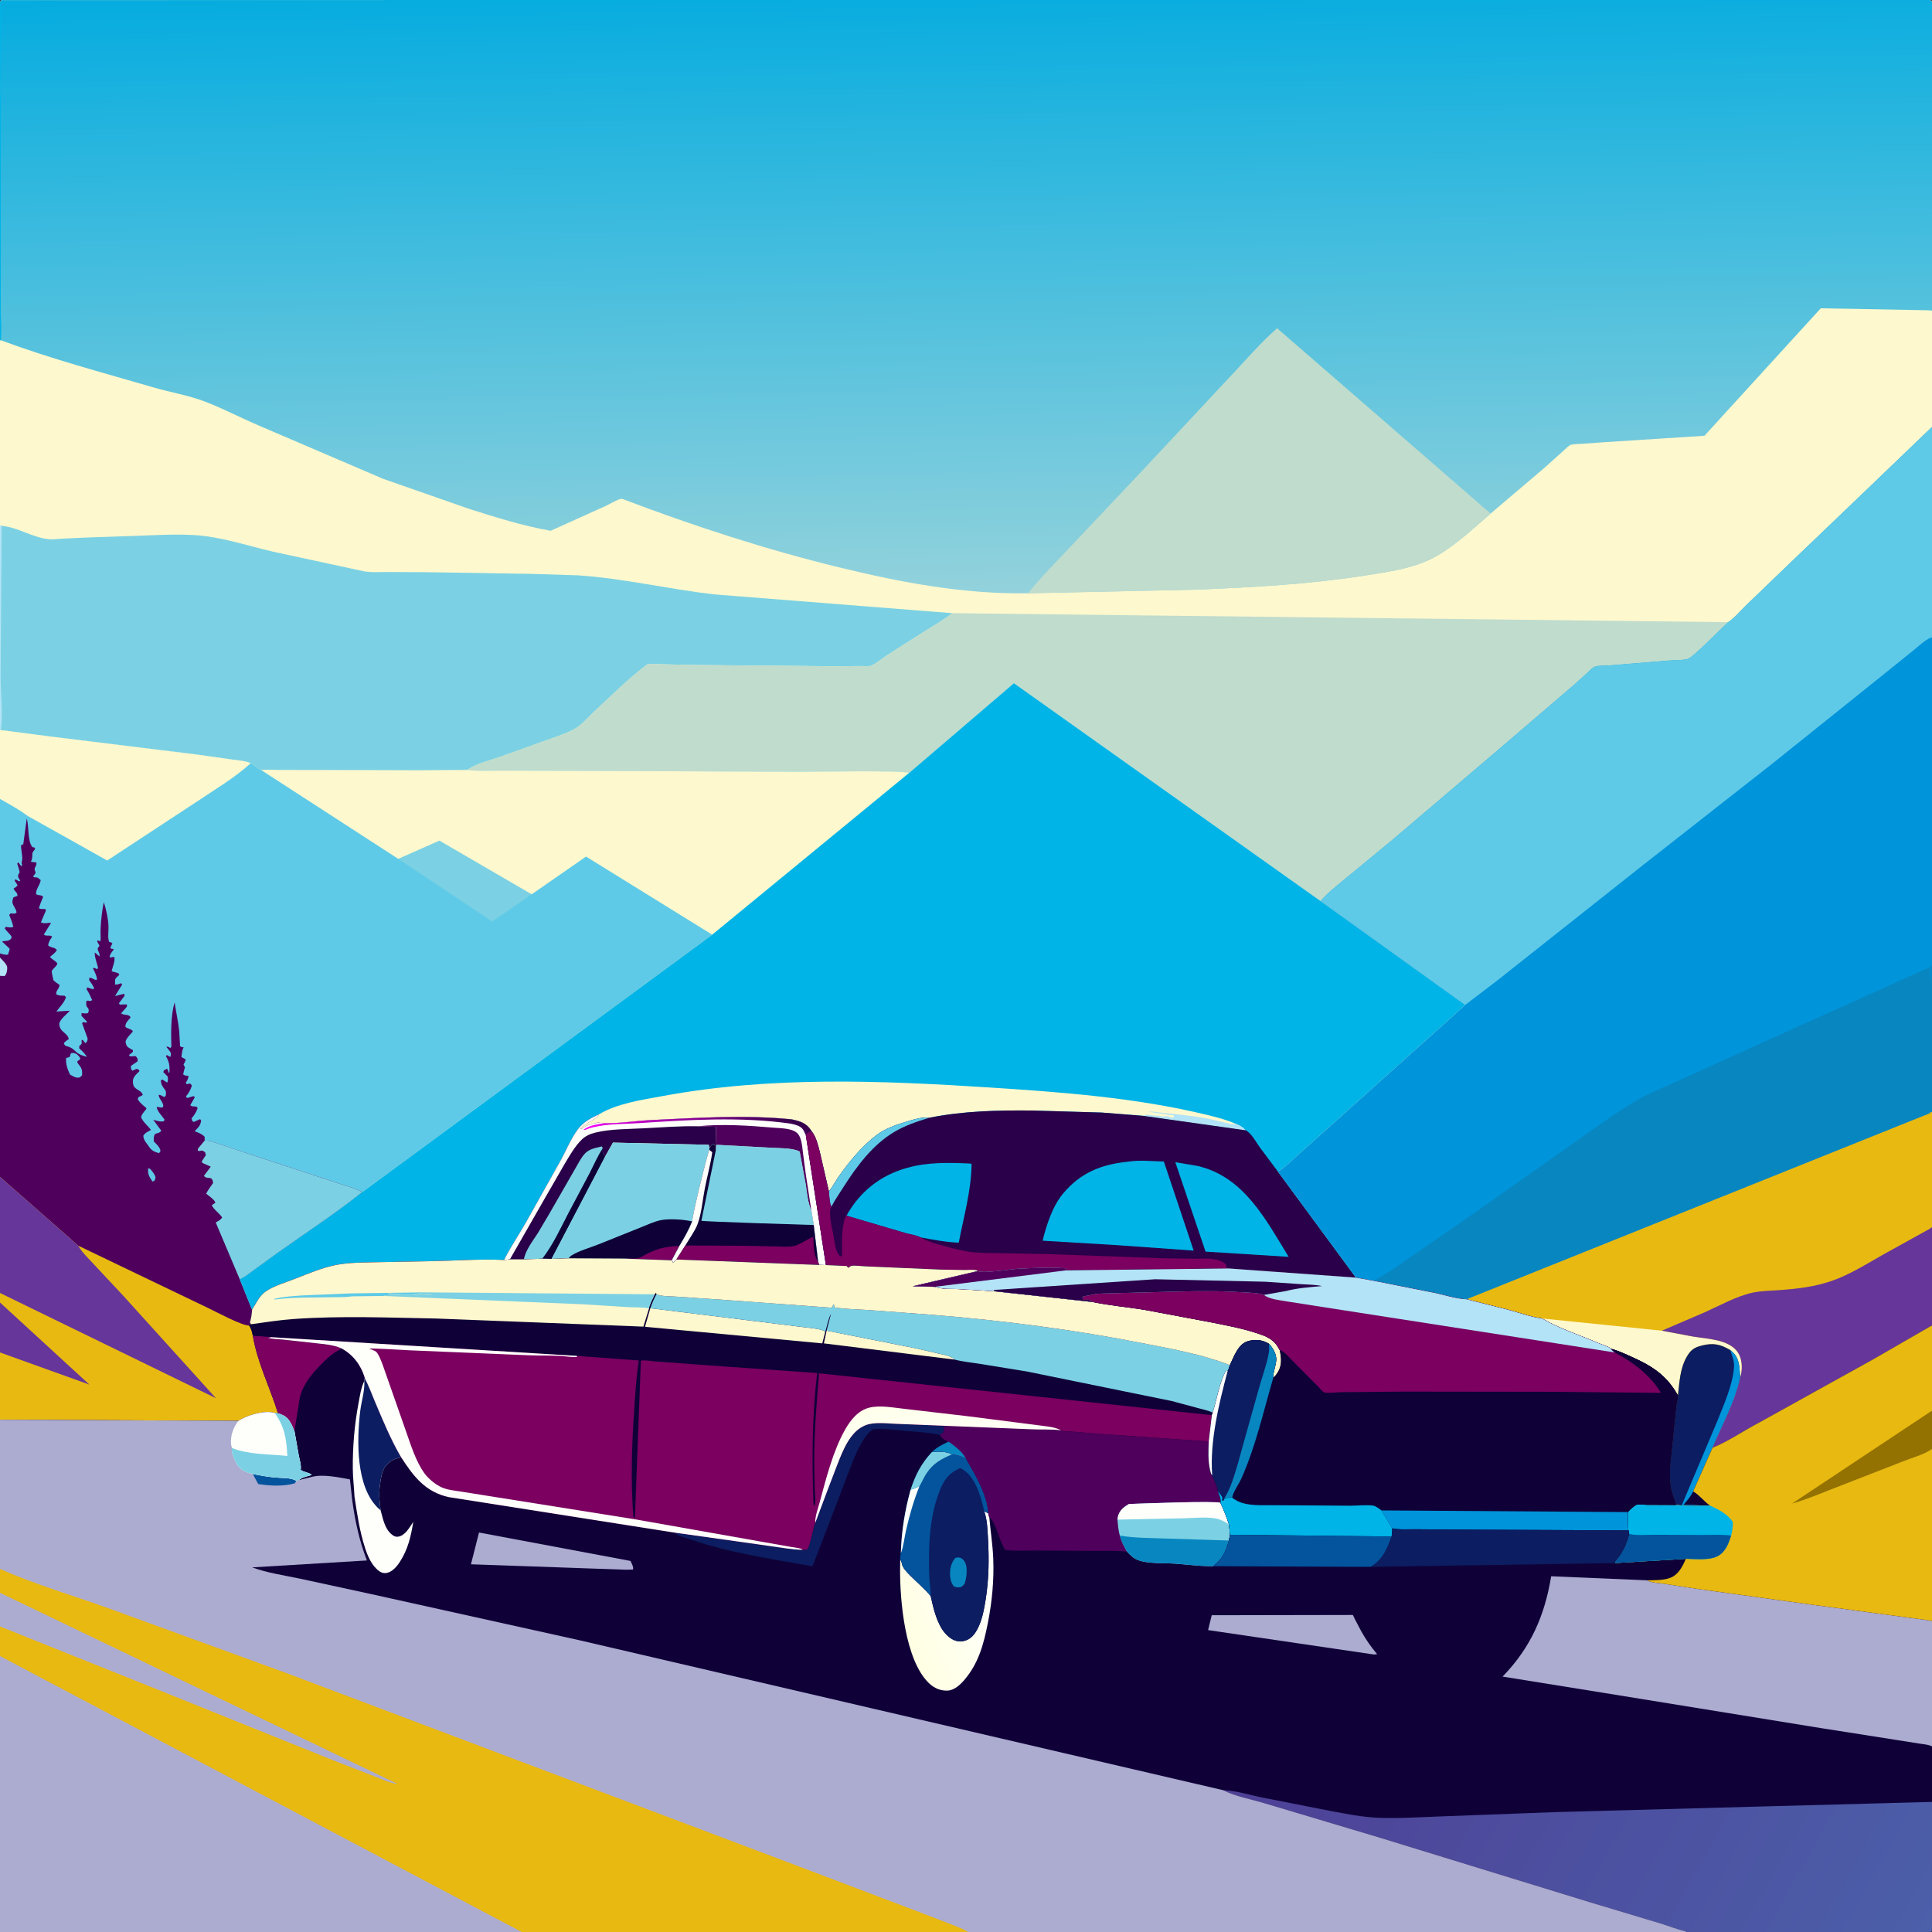
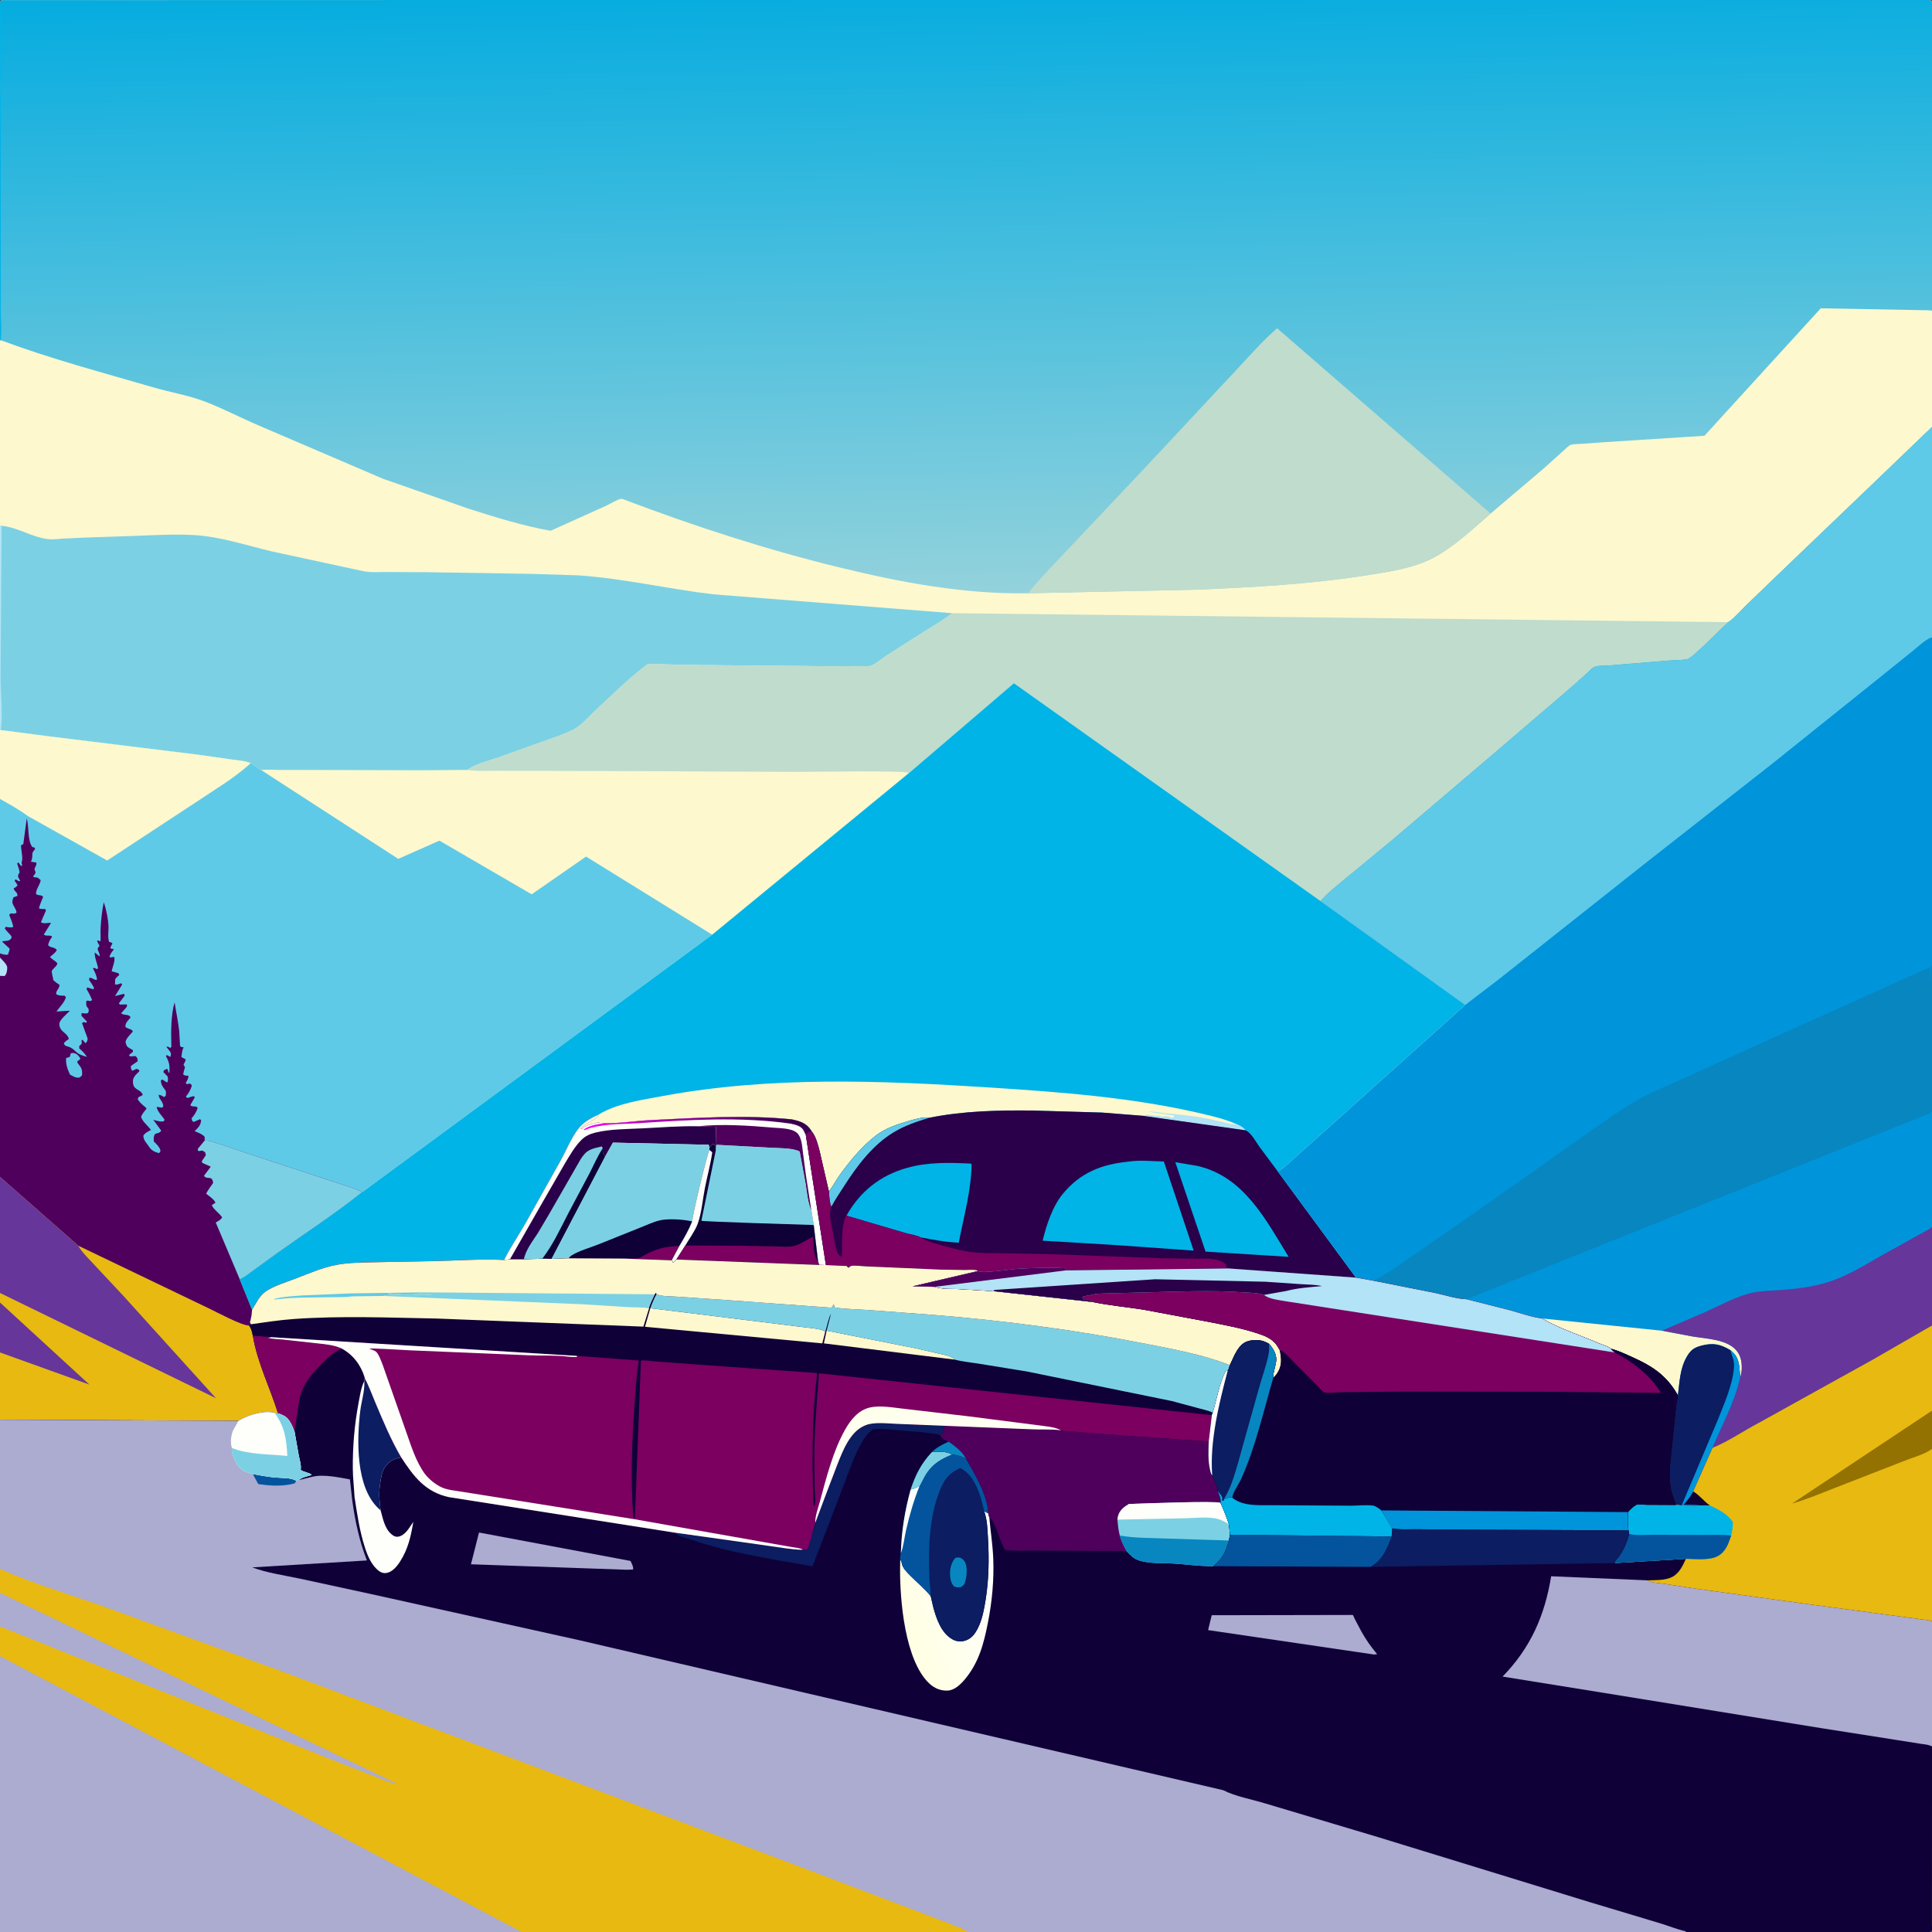
<svg xmlns="http://www.w3.org/2000/svg" version="1.1" style="display: block;" viewBox="0 0 2048 2048" width="1024" height="1024">
  <rect x="0" y="0" width="2048" height="2048" fill="#333333" stroke="none" />
  <defs>
    <linearGradient id="Gradient1" gradientUnits="userSpaceOnUse" x1="757.843" y1="1152.03" x2="722.575" y2="1239">
      <stop class="stop0" offset="0" stop-opacity="1" stop-color="rgb(48,0,70)" />
      <stop class="stop1" offset="1" stop-opacity="1" stop-color="rgb(255,0,255)" />
    </linearGradient>
    <linearGradient id="Gradient2" gradientUnits="userSpaceOnUse" x1="1020.53" y1="-17.912" x2="1031.88" y2="628.985">
      <stop class="stop0" offset="0" stop-opacity="1" stop-color="rgb(5,172,223)" />
      <stop class="stop1" offset="1" stop-opacity="1" stop-color="rgb(147,210,220)" />
    </linearGradient>
    <linearGradient id="Gradient3" gradientUnits="userSpaceOnUse" x1="961.311" y1="1734.27" x2="1072.86" y2="1689.66">
      <stop class="stop0" offset="0" stop-opacity="1" stop-color="rgb(255,255,227)" />
      <stop class="stop1" offset="1" stop-opacity="1" stop-color="rgb(255,255,255)" />
    </linearGradient>
    <linearGradient id="Gradient4" gradientUnits="userSpaceOnUse" x1="1386.06" y1="1742.15" x2="2017.62" y2="2099">
      <stop class="stop0" offset="0" stop-opacity="1" stop-color="rgb(77,64,150)" />
      <stop class="stop1" offset="1" stop-opacity="1" stop-color="rgb(76,95,169)" />
    </linearGradient>
    <linearGradient id="Gradient5" gradientUnits="userSpaceOnUse" x1="982.224" y1="1485.08" x2="992.92" y2="1565.11">
      <stop class="stop0" offset="0" stop-opacity="1" stop-color="rgb(255,255,235)" />
      <stop class="stop1" offset="1" stop-opacity="1" stop-color="rgb(255,255,255)" />
    </linearGradient>
  </defs>
  <path transform="translate(0,0)" fill="rgb(254,248,206)" d="M 0 2 L 1.125 0.125 L 560.162 -0.009 L 1643.62 -0.004 L 1972.62 -0.001 L 2031 -0 C 2034.64 -0 2043.09 -1.163 2046 0 C 2046.56 0.224 2047.02 0.646 2047.53 0.969 L 2048 2 L 2048 329.27 L 2048 452.59 L 2048 456.652 L 2048 675.25 L 2048 675.781 L 2048 1023.72 L 2048 1178.76 L 2048 1301.31 L 2048 1405.23 L 2048 1413 L 2048 1495.72 L 2048 1535.25 L 2048 1535.95 L 2048 1718.46 L 2048 1851.2 L 2048 1910.12 L 2048 1910.76 L 2047.97 2022.46 L 2047.97 2041.32 C 2047.97 2042.19 2048.3 2045.78 2047.97 2046.47 C 2047.76 2046.89 2047.4 2047.24 2047.03 2047.53 L 2046 2048 L 1787 2048 L 1026.15 2048 L 553.083 2048 L -0 2048 L 0 1755.49 L -0 1724.12 L 0 1688.44 L 0 1663.13 L 0 1504.99 L -0 1433.65 L 0 1380.72 L -0 1370.6 L 0 1247.52 L -0 1034.44 L 0 1015.08 L -0 1010.67 L 0 993.685 L 0 846.897 L 0 774.039 L 0 557.142 L 0 360.689 L 0 330.65 L 0 2 z" />
  <path transform="translate(0,0)" fill="rgb(123,209,227)" d="M 1.754 557.419 C 18.607 558.741 34.588 569.872 51.5 571.568 C 56.273 572.047 61.79 571.227 66.593 570.962 L 91.5 569.804 L 144.968 567.999 C 164.835 567.217 184.895 566.102 204.769 567.132 C 233.172 568.603 261.271 578.207 288.941 584.694 L 384.93 605.431 C 392.648 607.058 401.712 606.326 409.623 606.36 L 452.656 606.548 L 564.015 608.34 L 612.547 609.866 C 660.447 613.073 708.253 624.336 756 629.983 L 1009.45 650 C 1000.14 657.414 989.211 663.585 979.104 669.904 L 939.572 695.074 C 934.886 698.026 927.88 704.402 922.77 705.856 C 920.365 706.541 915.666 706.013 913.073 706.058 L 882.645 706.267 L 734.562 704.904 L 698.263 704.086 C 695.487 704.028 688.999 703.234 686.481 704.144 C 685.556 704.478 683.823 706.088 683.041 706.689 C 664.478 720.951 647.396 738.187 630.197 754.08 C 623.599 760.177 615.848 769.357 607.954 773.39 C 597.547 778.706 586.002 782.318 575.018 786.223 L 529.324 802.597 C 518.418 806.374 504.773 809.463 495.312 816.168 L 445.403 816.597 L 329.981 816.229 L 295.944 816.213 C 289.863 816.156 282.91 815.411 276.934 816.322 C 275.034 816.117 268.429 810.235 265.784 809.015 C 260.399 806.469 252.374 806.083 246.475 805.195 L 207.573 799.71 L 54.115 780.823 L 0.888 773.904 L 0 774.039 L 0 557.142 L 1.754 557.419 z" />
  <path transform="translate(0,0)" fill="rgb(178,227,246)" d="M 0 557.142 L 1.754 557.419 L 0.627 716.288 C 0.56 734.987 3.257 755.455 0.888 773.904 L 0 774.039 L 0 557.142 z" />
  <path transform="translate(0,0)" fill="rgb(191,220,205)" d="M 1009.45 650 L 1831.96 659.539 C 1825.15 665.601 1794.51 697.071 1789.15 698.52 C 1783.47 700.052 1775.23 699.682 1769.24 700.197 L 1705.01 705.43 C 1701.03 705.791 1693.09 705.315 1689.61 707.193 C 1687.1 708.549 1684.37 711.69 1682.25 713.633 L 1667.5 726.87 L 1585.59 797.023 L 1475.62 890.663 L 1425.59 931.848 C 1416.9 939.185 1407.18 946.502 1399.87 955.188 L 1074.79 724.247 L 963.77 819.303 C 959.246 816.39 860.195 818.149 847.517 818.117 L 588.46 817.049 L 529.092 816.908 C 518 816.896 506.311 817.619 495.312 816.168 C 504.773 809.463 518.418 806.374 529.324 802.597 L 575.018 786.223 C 586.002 782.318 597.547 778.706 607.954 773.39 C 615.848 769.357 623.599 760.177 630.197 754.08 C 647.396 738.187 664.478 720.951 683.041 706.689 C 683.823 706.088 685.556 704.478 686.481 704.144 C 688.999 703.234 695.487 704.028 698.263 704.086 L 734.562 704.904 L 882.645 706.267 L 913.073 706.058 C 915.666 706.013 920.365 706.541 922.77 705.856 C 927.88 704.402 934.886 698.026 939.572 695.074 L 979.104 669.904 C 989.211 663.585 1000.14 657.414 1009.45 650 z" />
  <path transform="translate(0,0)" fill="rgb(95,202,231)" d="M 0.888 773.904 L 54.115 780.823 L 207.573 799.71 L 246.475 805.195 C 252.374 806.083 260.399 806.469 265.784 809.015 C 268.429 810.235 275.034 816.117 276.934 816.322 C 282.91 815.411 289.863 816.156 295.944 816.213 L 329.981 816.229 L 445.403 816.597 L 495.312 816.168 C 506.311 817.619 518 816.896 529.092 816.908 L 588.46 817.049 L 847.517 818.117 C 860.195 818.149 959.246 816.39 963.77 819.303 L 755.008 990.825 L 383.878 1263.79 C 355.351 1286.64 323.957 1306.98 294.143 1328.22 L 269.664 1345.97 C 264.765 1349.5 259.756 1353.78 254.151 1356.1 L 267.195 1388.35 C 266.983 1393 266.318 1397 265.049 1401.48 L 265.861 1403.77 L 263.813 1404.64 L 264.015 1405.06 C 266.611 1408.4 267.148 1411.79 268.023 1415.83 C 273.037 1445.06 286.069 1470.26 294.759 1498.22 L 291.275 1497.82 C 280.844 1494.82 264.37 1499.56 255.066 1504.77 L 252.773 1506.11 L 0 1504.99 L -0 1433.65 L 0 1380.72 L -0 1370.6 L 0 1247.52 L -0 1034.44 L 0 1015.08 L -0 1010.67 L 0 993.685 L 0 846.897 L 0 774.039 L 0.888 773.904 z" />
-   <path transform="translate(0,0)" fill="rgb(123,209,227)" d="M 422.157 910.426 L 465.788 891.116 L 563.612 948.004 L 521.839 976.81 L 422.157 910.426 z" />
  <path transform="translate(0,0)" fill="rgb(254,248,206)" d="M 0.888 773.904 L 54.115 780.823 L 207.573 799.71 L 246.475 805.195 C 252.374 806.083 260.399 806.469 265.784 809.015 C 248.591 824.748 227.211 837.242 207.874 850.292 L 113.642 912.173 L 29.283 864.91 C 20.222 858.077 9.867 852.514 0 846.897 L 0 774.039 L 0.888 773.904 z" />
  <path transform="translate(0,0)" fill="rgb(254,248,206)" d="M 495.312 816.168 C 506.311 817.619 518 816.896 529.092 816.908 L 588.46 817.049 L 847.517 818.117 C 860.195 818.149 959.246 816.39 963.77 819.303 L 755.008 990.825 L 621.218 907.99 L 563.612 948.004 L 465.788 891.116 L 422.157 910.426 L 276.934 816.322 C 282.91 815.411 289.863 816.156 295.944 816.213 L 329.981 816.229 L 445.403 816.597 L 495.312 816.168 z" />
  <path transform="translate(0,0)" fill="rgb(79,0,92)" d="M 28.351 867.626 L 28.631 868.637 C 30.689 876.548 29.178 892.354 34.5 898.019 L 36.77 898.5 L 37.198 900 C 35.948 901.73 34.339 903.157 34.284 905.316 C 34.206 908.374 34.271 910.741 32.748 913.5 L 38.5 914.275 C 39.194 917.798 36.566 918.969 36.693 921.5 C 36.836 924.332 38.83 923.68 36.807 926.856 L 35.07 929 C 36.817 930.739 37.61 929.672 39.718 930.302 C 40.547 930.549 42.364 932.388 43.14 933 C 42.322 938.473 37.942 942.274 38.223 947.822 C 40.968 949.62 44.62 948.381 45.666 950.822 C 44.126 954.752 42.279 958.729 41.294 962.831 C 43.546 963.894 45.224 963.632 47.645 963.5 L 48.782 965 L 43.396 977.633 C 46.416 979.594 50.688 978.067 54.151 978.235 L 46.418 990.703 C 49.376 992.947 53.394 990.595 55.318 993 L 54.643 993.953 C 52.696 996.757 51.647 998.653 50.992 1002 C 53.902 1005.04 57.681 1003.68 60.232 1007 C 58.916 1009.97 55.519 1012.22 53.044 1014.31 C 54.139 1016.58 61.401 1020 60.704 1021.84 C 59.551 1024.86 56.063 1026.68 54.894 1029.35 C 54.521 1030.21 56.379 1037.62 56.64 1039.08 C 58.704 1041.03 60.703 1042.46 63.093 1044 C 63.096 1048.04 59.373 1049.56 59.5 1053.71 C 61.878 1055.72 65.459 1055.34 68.435 1055.5 L 69.947 1057 C 68.261 1062.83 63.281 1067.38 59.776 1072.26 L 74.157 1071.39 C 71.122 1074.6 62.796 1081.27 62.883 1085.5 C 63.066 1094.31 71.926 1094.66 72.861 1101.5 C 70.893 1102.84 68.972 1103.96 67.649 1106 C 68.442 1107.35 68.507 1108.32 70.064 1108.76 C 74.258 1109.94 76.574 1110.95 79.629 1114.05 C 83.278 1117.75 87.214 1119.08 92.169 1120.27 C 89.696 1116.85 87.45 1114.08 84.093 1111.5 L 83.942 1109 L 86.597 1106.5 L 86.5 1102.38 L 87.801 1102.5 L 90.5 1105.82 C 92.595 1104.02 92.426 1103.77 92.928 1101 L 86.958 1084.5 L 88.5 1083.44 L 91.5 1084.13 L 92.142 1083 L 86.348 1076.75 L 86.5 1073.87 L 88.062 1074.12 C 89.86 1074.36 91.223 1074.3 93 1074.09 C 94.338 1071.83 94.211 1071.86 93.734 1069.25 C 90.782 1065.87 91.368 1065.38 91.5 1061.06 C 94.458 1059.88 95.418 1062.52 97.609 1060 C 95.887 1055.93 94.132 1052.21 91.715 1048.5 L 92.5 1046.69 L 99 1048.74 L 99.657 1047.11 C 98.127 1044.18 96.504 1041.58 94.5 1038.94 L 94.74 1036.5 C 98.231 1036.17 100.185 1039.61 102.822 1038.5 C 102.547 1034.36 100.445 1030.11 98.5 1026.47 L 100 1025.95 L 103 1027.43 L 103.96 1026 C 103.093 1021.84 99.866 1013.62 100.5 1009.66 L 105.5 1013.87 C 106.125 1010.34 103.29 1007.91 103.599 1005.5 C 103.745 1004.35 105.169 1003.64 105.334 1002.5 C 105.48 1001.49 102.882 999.203 103.042 997 C 104.676 997.025 105.086 997.226 106.5 997.928 C 106.928 993.373 106.379 989.006 106.611 984.5 C 107.066 975.642 108.196 965.128 109.95 956.438 C 112.648 963.693 114.692 974.287 115.018 982 C 115.229 986.992 113.887 993.905 115.727 998.5 L 116.79 998.745 C 118.369 999.163 117.785 998.936 119.166 1000 L 116.929 1004.5 L 118 1005.8 L 120 1005.81 L 120.5 1006.77 L 119.892 1007.48 C 118.054 1009.68 117.041 1011.3 116.116 1014 L 117 1015.02 L 120.92 1014.31 C 122.692 1017.62 119.051 1025.55 118.364 1029.66 L 119.682 1029.94 L 125.5 1031.62 L 126.49 1033.5 L 125.082 1034.69 C 123.872 1035.72 122.984 1036.66 122.111 1038 L 121.879 1043.5 C 124.247 1044.11 126.292 1043.05 128.5 1042.26 L 129.5 1043.66 L 121.926 1055.87 L 131.557 1053.45 L 132.143 1055.5 L 126.061 1063.5 L 127 1064.86 L 134.5 1064.72 C 134.745 1067.03 134.776 1066.81 133.309 1068.63 L 128.373 1074.14 C 131.762 1076.88 136.67 1074.49 138.428 1078.5 C 135.63 1082.35 132.937 1083.51 132.903 1088.5 C 135.514 1090.95 140.343 1090.75 140.793 1093.5 C 138.219 1096.53 133.766 1100.56 133.05 1104.5 C 134.13 1108.53 134.13 1109.37 138.044 1111.61 L 140.865 1113.15 L 140.907 1114.98 L 136.667 1118.5 L 138 1119.82 L 143.773 1119.5 C 145.881 1121.93 145.945 1121.81 145.928 1125 L 138.783 1129.95 C 138.598 1132.19 138.87 1133.02 140 1134.96 C 141.986 1134.5 142.812 1134.08 144.5 1133.05 L 147.101 1133.81 L 147.827 1135.5 C 144.762 1138.59 140.777 1141.62 140.895 1146.32 C 140.964 1149.1 141.25 1151.44 143.5 1153.39 C 146.587 1156.07 149.695 1156.43 151.364 1160.5 C 148.748 1163.09 146.209 1161.59 146.068 1165.5 C 148.3 1168.75 150.604 1170.81 153.64 1173.31 C 155.046 1174.46 154.595 1173.88 155.268 1175.4 C 153.017 1178.13 150.695 1180.59 149.539 1184 C 151.221 1189.27 156.806 1193.26 160.025 1197.8 C 157.116 1199.45 153.497 1200.95 151.898 1204 C 152.381 1209.54 155.352 1211.3 158.21 1215.88 C 160.52 1219.59 164.4 1221.34 168.5 1222.38 C 169.397 1221.31 170.316 1220.91 170.004 1219.38 C 169.32 1216.03 165.491 1212.34 163.016 1210 C 162.95 1206.94 162.611 1204.55 164.5 1201.93 C 167.144 1201.05 169.496 1201.02 170.877 1198.5 L 162.466 1187.02 C 166.291 1188.04 169.962 1189.5 173.907 1188.5 L 174.266 1186.5 C 171.969 1183.37 166.069 1177.12 166.153 1173.33 L 172 1174.17 C 173.375 1172.12 173.295 1173.09 172.81 1170.86 C 171.973 1167.01 168.128 1164.38 168.251 1160.5 C 170.704 1160.85 171.927 1161.7 174 1162.94 L 175.7 1161.5 C 175.81 1159.06 176.473 1157.22 174.937 1155.24 C 172.279 1151.81 170.731 1149.81 170.5 1145.3 L 172 1144.31 L 177.186 1147.57 C 178.536 1145.37 178.015 1143.62 177.744 1141.17 L 173.175 1136.5 L 173.68 1134.67 L 177 1132.86 C 178.228 1134.64 178.291 1134.86 178.5 1136.88 L 179.652 1136.85 C 179.925 1129.6 179.523 1125.91 175.873 1119.5 L 176.851 1118.38 L 180.5 1120.41 C 181.256 1118.44 181.577 1116.95 180.5 1115.01 L 176.222 1109.5 C 178.493 1109.52 178.636 1109.65 180.5 1110.97 C 182.028 1109.03 181.67 1110.14 181.606 1107.78 C 181.242 1094.3 181.131 1075.45 185.106 1062.6 C 186.609 1072.68 188.897 1082.88 189.964 1093 L 190.884 1109 C 192.646 1110.07 192.791 1110.11 194.719 1110.15 L 194.071 1111.42 C 192.816 1114.28 192.817 1117.45 192.296 1120.5 L 196.862 1123 C 196.497 1125.17 195.641 1126.61 194.535 1128.5 L 196.122 1131.5 L 195.59 1133 C 194.903 1134.98 194.565 1136.93 194.213 1139 C 196 1140.38 197.476 1140.26 199.663 1140.36 C 199.986 1143.2 198.191 1145.59 196.888 1148 L 198 1149.24 L 201.5 1148.53 L 203.346 1150.5 C 202.348 1155.16 199.883 1158.77 197.013 1162.5 L 198.5 1163.93 L 205 1161.96 L 206.586 1163 L 201.708 1171.5 C 204.397 1174.29 208.413 1171.35 209.5 1174.73 C 207.888 1179.1 206.121 1182.01 203.05 1185.5 L 203.901 1188.5 L 205.5 1189.31 L 212 1186.37 L 213.225 1187.5 C 212.632 1193.37 210.247 1194.79 206.391 1199.13 C 210.242 1200.72 213.99 1201.92 216.922 1205 L 216.978 1208.97 C 219.407 1209.08 221.839 1209.21 224.191 1209.87 L 266.219 1223.96 L 361.031 1255.1 C 367.984 1257.59 377.713 1259.83 383.878 1263.79 C 355.351 1286.64 323.957 1306.98 294.143 1328.22 L 269.664 1345.97 C 264.765 1349.5 259.756 1353.78 254.151 1356.1 L 267.195 1388.35 C 266.983 1393 266.318 1397 265.049 1401.48 L 265.861 1403.77 L 263.813 1404.64 L 264.015 1405.06 C 266.611 1408.4 267.148 1411.79 268.023 1415.83 C 273.037 1445.06 286.069 1470.26 294.759 1498.22 L 291.275 1497.82 C 280.844 1494.82 264.37 1499.56 255.066 1504.77 L 252.773 1506.11 L 0 1504.99 L -0 1433.65 L 0 1380.72 L -0 1370.6 L 0 1247.52 L -0 1034.44 L 0 1015.08 L -0 1010.67 C 3.002 1011.49 5.386 1012.5 8.5 1011.91 L 9.064 1010 C 9.768 1008 10.084 1007.79 10.144 1005.5 L 2.256 998.228 C 3.837 997.508 3.169 997.643 4.789 997.512 C 7.651 997.281 9.212 997.415 11.5 995.39 C 11.746 994.593 12.483 993.797 12.239 993 C 11.607 990.939 6.465 986.953 5.09 984 L 6.076 982.5 C 8.712 982.865 11.569 983.692 14.059 982.5 C 13.341 978.262 11.34 974.021 9.822 970 C 11.254 966.316 14.34 970.054 17.461 967.5 C 17.401 965.911 17.145 965.051 16.38 963.645 L 13.88 959 C 12.589 956.108 13.203 954.006 14.266 951.221 L 18.5 949.66 C 18.5 945.068 15.201 945.487 14.5 941.656 C 16.58 940.588 17.263 940.325 18.639 938.351 L 15.51 933.5 L 16.5 932.078 L 20 934.15 L 21.5 933.671 C 19.883 930.856 18.252 929.541 19.744 926.5 C 20.071 925.833 20.756 925.242 20.725 924.5 C 20.622 922.049 18.905 917.967 18.218 915.5 L 19.5 914.144 L 22.174 917.881 L 23.641 917.5 C 22.25 913.551 23.092 914.697 23.5 911.574 C 24.041 907.431 22.247 900.603 22.291 896.011 L 24.696 894.848 L 28.351 867.626 z" />
-   <path transform="translate(0,0)" fill="rgb(95,202,231)" d="M 157.065 1238.5 L 159.111 1238.94 C 160.813 1241.09 162.788 1243.29 164.053 1245.73 C 165.391 1248.31 164.719 1248.85 163.827 1251.5 C 163.14 1251.89 162.402 1252.18 161.678 1252.5 C 158.233 1247.47 156.441 1244.81 157.065 1238.5 z" />
  <path transform="translate(0,0)" fill="rgb(178,227,246)" d="M 0 1015.08 C 2.384 1017.69 7.803 1022.38 7.691 1026 C 7.601 1028.9 7.084 1032.55 4.925 1034.61 L -0 1034.44 L 0 1015.08 z" />
  <path transform="translate(0,0)" fill="rgb(95,202,231)" d="M 75.115 1116.5 C 76.258 1116.25 76.728 1116.06 78.01 1116.25 C 81.795 1116.81 83.292 1119.16 85.222 1122 C 84.107 1123.68 84.679 1123.18 83.055 1124.28 L 81.916 1125 C 82.302 1127.01 81.925 1126.43 83.049 1127.84 C 86.647 1132.34 87.399 1134.15 86.957 1140 L 84.5 1142.1 C 80.546 1143.12 77.487 1140.88 74.159 1139.03 C 71.632 1133.43 69.404 1127.73 70.145 1121.5 L 73.86 1120.5 L 75.115 1116.5 z" />
  <path transform="translate(0,0)" fill="rgb(123,209,227)" d="M 216.978 1208.97 C 219.407 1209.08 221.839 1209.21 224.191 1209.87 L 266.219 1223.96 L 361.031 1255.1 C 367.984 1257.59 377.713 1259.83 383.878 1263.79 C 355.351 1286.64 323.957 1306.98 294.143 1328.22 L 269.664 1345.97 C 264.765 1349.5 259.756 1353.78 254.151 1356.1 L 228.698 1295.86 C 231.344 1294.35 233.908 1293.23 235.49 1290.5 C 232.307 1285.71 226.659 1282.47 224.51 1277.5 L 227.517 1275.51 L 228.285 1275.09 C 227.963 1271.98 221.115 1267.53 218.543 1265.34 C 220.546 1261.33 223.366 1257.68 225.923 1254 C 224.91 1245.19 220.161 1251.14 216.154 1246.5 L 223.42 1236.72 L 214.5 1232.72 L 213.906 1231 L 218.223 1224.5 L 217.5 1221.62 C 216.5 1220.99 215.658 1219.97 214.5 1219.74 C 212.146 1219.28 212.298 1221.11 209.599 1219.5 L 209.915 1217.5 L 216.978 1208.97 z" />
  <path transform="translate(0,0)" fill="rgb(232,185,16)" d="M 0 1247.52 L 83.005 1320.51 L 220.729 1386.62 C 229.211 1390.56 256.47 1405.47 264.015 1405.06 C 266.611 1408.4 267.148 1411.79 268.023 1415.83 C 273.037 1445.06 286.069 1470.26 294.759 1498.22 L 291.275 1497.82 C 280.844 1494.82 264.37 1499.56 255.066 1504.77 L 252.773 1506.11 L 0 1504.99 L -0 1433.65 L 0 1380.72 L -0 1370.6 L 0 1247.52 z" />
  <path transform="translate(0,0)" fill="rgb(102,54,154)" d="M 0 1380.72 L 94.77 1467.74 L -0 1433.65 L 0 1380.72 z" />
  <path transform="translate(0,0)" fill="rgb(102,54,154)" d="M 0 1247.52 L 83.005 1320.51 L 84.023 1322.25 C 87.548 1328.08 93.406 1333.6 98.004 1338.63 L 130.907 1373.81 L 228.911 1482.16 L -0 1370.6 L 0 1247.52 z" />
  <path transform="translate(0,0)" fill="rgb(0,180,231)" d="M 963.77 819.303 L 1074.79 724.247 L 1399.87 955.188 L 1553.23 1065.24 L 1402.8 1200.24 L 1373.31 1226.52 C 1367.26 1231.91 1361.67 1237.85 1354.62 1241.94 L 1437.34 1354.36 L 1302.46 1344.63 L 1130 1346.65 L 1129.5 1344.45 C 1113.59 1343.17 1096.76 1344.12 1080.8 1344.8 C 1072.8 1345.14 1042.47 1350.17 1036.6 1347.42 C 1035.85 1346.9 1035.48 1346.56 1034.48 1346.36 C 1031.04 1345.68 1026.27 1346.25 1022.72 1346.23 L 997.522 1345.84 L 917.525 1342.38 C 913.827 1342.29 905.271 1340.99 902 1342.04 C 901.065 1342.34 900.468 1343.27 899.702 1343.89 L 898.53 1343.3 L 897.5 1342.04 L 875.494 1341.04 L 868.216 1340.9 L 716.961 1335.13 L 713.51 1338.5 L 712.136 1335.99 L 661.816 1334.2 L 602.777 1333.86 L 584.696 1334.48 L 574.8 1334.31 L 555.318 1335 L 540.5 1335.02 L 534.359 1335.64 C 509.187 1334.34 482.954 1336.48 457.705 1336.88 L 397.919 1338.03 C 384.677 1338.36 370.979 1338.27 357.918 1340.61 C 341.924 1343.48 327.215 1350.02 312.13 1355.81 C 302.487 1359.52 291.264 1362.84 282.5 1368.42 C 279.013 1370.64 276.396 1373.71 274.016 1377.05 L 267.195 1388.35 L 254.151 1356.1 C 259.756 1353.78 264.765 1349.5 269.664 1345.97 L 294.143 1328.22 C 323.957 1306.98 355.351 1286.64 383.878 1263.79 L 755.008 990.825 L 963.77 819.303 z" />
  <path transform="translate(0,0)" fill="rgb(254,248,206)" d="M 634.683 1181.42 C 654.111 1169.56 680.861 1165.86 702.854 1161.79 C 816.919 1140.71 933.642 1145.37 1048.83 1152.77 C 1125.98 1157.74 1204.24 1163.55 1279.6 1181.84 C 1290.16 1184.4 1300.33 1187.06 1310.31 1191.43 C 1314.16 1193 1317.61 1194.88 1320.31 1198.13 L 1211.74 1182.81 L 1168 1179.36 L 1094.57 1177.21 C 1057.68 1176.83 1021.44 1177.6 985.133 1184.85 C 977.718 1183.92 969.574 1186.43 962.5 1188.54 C 950.457 1192.14 938.62 1196.01 928.533 1203.74 C 913.625 1215.18 900.249 1231.43 889.44 1246.65 C 885.711 1251.9 882.798 1258 878.635 1262.88 L 869.004 1221 C 867.127 1213.82 865.276 1205.53 860.667 1199.58 C 857.431 1200.29 856.646 1201.12 854.219 1203.26 L 875.494 1341.04 L 868.216 1340.9 L 716.961 1335.13 L 713.51 1338.5 L 712.136 1335.99 L 661.816 1334.2 L 602.777 1333.86 L 584.696 1334.48 L 574.8 1334.31 L 555.318 1335 L 540.5 1335.02 L 534.359 1335.64 C 541.295 1321.98 549.771 1309.43 557.378 1296.16 L 593.109 1232.39 C 599.623 1221.06 605.331 1206.34 613.292 1196.25 C 618.728 1189.36 626.844 1185.03 634.683 1181.42 z" />
  <path transform="translate(0,0)" fill="rgb(178,227,246)" d="M 1211.74 1182.81 C 1216.41 1181.12 1217.92 1181.64 1222.5 1182.51 L 1227.79 1182.76 C 1231.46 1182.84 1227.11 1182.64 1231 1183.51 C 1233.14 1183.99 1235.98 1182.98 1238 1183.51 C 1241.29 1184.38 1240.61 1185.16 1244.51 1184.5 L 1244.07 1182.27 C 1241.1 1182.02 1238.4 1181.72 1235.5 1181.12 C 1230.74 1180.14 1225.77 1180.13 1221 1179 L 1217.17 1178.49 C 1222.24 1177.88 1227.9 1179.26 1233 1179.75 C 1248.29 1181.21 1263.65 1182.72 1278.77 1185.52 L 1296.58 1189.45 C 1301.13 1190.56 1305.61 1192.46 1310.31 1191.43 C 1314.16 1193 1317.61 1194.88 1320.31 1198.13 L 1211.74 1182.81 z" />
  <path transform="translate(0,0)" fill="rgb(41,0,73)" d="M 534.359 1335.64 C 541.295 1321.98 549.771 1309.43 557.378 1296.16 L 593.109 1232.39 C 599.623 1221.06 605.331 1206.34 613.292 1196.25 C 618.728 1189.36 626.844 1185.03 634.683 1181.42 C 632.989 1185.81 624.773 1188.83 620.748 1191.9 C 618.714 1193.45 616.557 1194.45 615.25 1196.75 C 617.408 1196.44 616.492 1196.87 617.812 1195.88 C 619.959 1194.26 621.439 1193.21 624 1192.5 L 625.469 1192 C 627.888 1191.19 630.996 1191.25 633 1189.76 L 640.266 1190.71 C 657.168 1190.93 673.93 1188.12 690.753 1187.3 C 739.607 1184.93 790.337 1181.63 839.067 1186.55 C 847.988 1188.45 854.831 1190.34 860.073 1198.58 L 860.667 1199.58 C 857.431 1200.29 856.646 1201.12 854.219 1203.26 L 875.494 1341.04 L 868.216 1340.9 L 867.184 1337.18 L 862.561 1298.56 L 860.099 1283.42 C 856.53 1275.57 855.303 1263.9 854.098 1255.32 L 847.688 1220.68 C 840.258 1216.76 825.757 1217.14 817.364 1216.67 L 759.298 1213.52 L 758.796 1219.23 L 758.49 1214.5 L 756 1212.51 C 754.015 1213.83 753.392 1214.92 752.008 1216.84 L 751.285 1213.5 L 649.742 1211.22 L 641.424 1226.11 L 584.696 1334.48 L 574.8 1334.31 L 555.318 1335 L 540.5 1335.02 L 534.359 1335.64 z" />
  <path transform="translate(0,0)" fill="rgb(123,209,227)" d="M 555.318 1335 C 557.112 1325.15 564.819 1315.42 570.176 1307.08 L 582.286 1286.63 L 615.193 1229.36 C 621.806 1218.63 626.067 1218.08 637.871 1215.23 L 638.943 1217.15 C 638.676 1221.88 638.788 1222.18 641.424 1226.11 L 584.696 1334.48 L 574.8 1334.31 L 555.318 1335 z" />
  <path transform="translate(0,0)" fill="rgb(15,1,56)" d="M 638.943 1217.15 C 638.676 1221.88 638.788 1222.18 641.424 1226.11 L 584.696 1334.48 L 574.8 1334.31 C 585.897 1319.97 594.018 1302.44 602.315 1286.36 L 624.81 1243.94 C 629.424 1235.01 633.41 1225.55 638.943 1217.15 z" />
  <path transform="translate(0,0)" fill="rgb(254,254,250)" d="M 534.359 1335.64 C 541.295 1321.98 549.771 1309.43 557.378 1296.16 L 593.109 1232.39 C 599.623 1221.06 605.331 1206.34 613.292 1196.25 C 618.728 1189.36 626.844 1185.03 634.683 1181.42 C 632.989 1185.81 624.773 1188.83 620.748 1191.9 C 618.714 1193.45 616.557 1194.45 615.25 1196.75 C 617.408 1196.44 616.492 1196.87 617.812 1195.88 C 619.959 1194.26 621.439 1193.21 624 1192.5 L 625.469 1192 C 627.888 1191.19 630.996 1191.25 633 1189.76 L 640.266 1190.71 C 657.168 1190.93 673.93 1188.12 690.753 1187.3 C 739.607 1184.93 790.337 1181.63 839.067 1186.55 C 847.988 1188.45 854.831 1190.34 860.073 1198.58 L 860.667 1199.58 C 857.431 1200.29 856.646 1201.12 854.219 1203.26 L 875.494 1341.04 L 868.216 1340.9 L 867.184 1337.18 L 862.561 1298.56 L 860.099 1283.42 C 856.53 1275.57 855.303 1263.9 854.098 1255.32 L 847.688 1220.68 C 840.258 1216.76 825.757 1217.14 817.364 1216.67 L 759.298 1213.52 L 758.931 1194.48 L 740.759 1194.01 L 739.549 1193.88 C 720.303 1193.54 701.011 1195.08 681.804 1196.07 C 665.428 1196.92 647.145 1196.69 631.226 1200.58 C 625.604 1201.95 620.663 1204.08 616.469 1208.21 C 609.298 1215.28 603.935 1224.87 598.767 1233.42 L 574.789 1275.07 L 540.5 1335.02 L 534.359 1335.64 z" />
  <path transform="translate(0,0)" fill="url(#Gradient1)" d="M 640.266 1190.71 C 657.168 1190.93 673.93 1188.12 690.753 1187.3 C 739.607 1184.93 790.337 1181.63 839.067 1186.55 C 847.988 1188.45 854.831 1190.34 860.073 1198.58 L 860.667 1199.58 C 857.431 1200.29 856.646 1201.12 854.219 1203.26 L 851.5 1197.75 C 848.687 1193.27 842.593 1192.12 837.853 1191.06 C 785.018 1183.54 730.004 1187.05 677.033 1190.6 C 663.495 1191.51 648.662 1191.25 635.348 1193.64 L 634 1193.89 C 629.385 1194.66 625.597 1195.57 621.285 1197.34 C 619.505 1198.06 620.478 1197.99 618.519 1197.5 C 625.193 1192.79 632.414 1191.98 640.266 1190.71 z" />
  <path transform="translate(0,0)" fill="rgb(79,0,92)" d="M 739.549 1193.88 C 765.577 1191.24 793.718 1193.14 819.765 1195.37 C 826.931 1195.99 839.162 1195.84 844.785 1200.87 C 849.96 1205.5 850.325 1215.54 851.156 1222 L 854.353 1246.08 L 860.099 1283.42 C 856.53 1275.57 855.303 1263.9 854.098 1255.32 L 847.688 1220.68 C 840.258 1216.76 825.757 1217.14 817.364 1216.67 L 759.298 1213.52 L 758.931 1194.48 L 740.759 1194.01 L 739.549 1193.88 z" />
  <path transform="translate(0,0)" fill="rgb(123,209,227)" d="M 641.424 1226.11 L 649.742 1211.22 L 751.285 1213.5 L 752.008 1216.84 L 751.951 1218.91 C 750.141 1221.69 733.279 1290.28 733.811 1294.79 C 730.273 1303.73 725.209 1312.62 720.193 1320.83 L 712.136 1335.99 L 661.816 1334.2 L 602.777 1333.86 L 584.696 1334.48 L 641.424 1226.11 z" />
  <path transform="translate(0,0)" fill="rgb(15,1,56)" d="M 602.777 1333.86 C 603.615 1332.77 604.339 1331.84 605.5 1331.07 C 613.344 1325.88 625.562 1322.66 634.396 1319.07 L 678.655 1301.32 C 685.556 1298.63 692.692 1295.14 699.927 1293.53 C 708.694 1291.58 725.046 1292.62 733.811 1294.79 C 730.273 1303.73 725.209 1312.62 720.193 1320.83 L 712.136 1335.99 L 661.816 1334.2 L 602.777 1333.86 z" />
  <path transform="translate(0,0)" fill="rgb(123,0,96)" d="M 661.816 1334.2 C 667.205 1333.6 675.025 1335.2 679.662 1332.49 C 693.461 1324.41 704.124 1321.14 720.193 1320.83 L 712.136 1335.99 L 661.816 1334.2 z" />
  <path transform="translate(0,0)" fill="rgb(123,209,227)" d="M 752.008 1216.84 C 753.392 1214.92 754.015 1213.83 756 1212.51 L 758.49 1214.5 L 758.796 1219.23 L 759.298 1213.52 L 817.364 1216.67 C 825.757 1217.14 840.258 1216.76 847.688 1220.68 L 854.098 1255.32 C 855.303 1263.9 856.53 1275.57 860.099 1283.42 L 862.561 1298.56 L 867.184 1337.18 L 868.216 1340.9 L 716.961 1335.13 L 713.51 1338.5 L 712.136 1335.99 L 720.193 1320.83 C 725.209 1312.62 730.273 1303.73 733.811 1294.79 C 733.279 1290.28 750.141 1221.69 751.951 1218.91 L 752.008 1216.84 z" />
  <path transform="translate(0,0)" fill="rgb(15,1,56)" d="M 752.008 1216.84 C 753.392 1214.92 754.015 1213.83 756 1212.51 L 758.49 1214.5 L 758.796 1219.23 L 743.502 1294.06 C 744.65 1294.94 852.709 1298.29 862.561 1298.56 L 867.184 1337.18 L 868.216 1340.9 L 716.961 1335.13 L 713.51 1338.5 L 712.136 1335.99 L 720.193 1320.83 C 725.209 1312.62 730.273 1303.73 733.811 1294.79 C 733.279 1290.28 750.141 1221.69 751.951 1218.91 L 752.008 1216.84 z" />
  <path transform="translate(0,0)" fill="rgb(254,254,250)" d="M 751.951 1218.91 L 755.023 1221.5 C 753.2 1234.34 749.65 1246.99 747.155 1259.73 C 744.801 1271.74 743.721 1286.34 739.425 1297.67 C 736.546 1305.27 730.545 1313.25 726.446 1320.31 L 716.961 1335.13 L 713.51 1338.5 L 712.136 1335.99 L 720.193 1320.83 C 725.209 1312.62 730.273 1303.73 733.811 1294.79 C 733.279 1290.28 750.141 1221.69 751.951 1218.91 z" />
  <path transform="translate(0,0)" fill="rgb(123,0,96)" d="M 726.446 1320.31 L 786.263 1320.56 L 822.742 1321.28 C 828.704 1321.35 835.509 1322.07 841.324 1320.89 C 848.084 1319.51 855.27 1313.72 862.022 1311.05 C 862.707 1319.18 861.962 1330.78 867.184 1337.18 L 868.216 1340.9 L 716.961 1335.13 L 726.446 1320.31 z" />
  <path transform="translate(0,0)" fill="rgb(41,0,73)" d="M 985.133 1184.85 C 1021.44 1177.6 1057.68 1176.83 1094.57 1177.21 L 1168 1179.36 L 1211.74 1182.81 L 1320.31 1198.13 C 1326.32 1200.8 1331.18 1210.25 1334.95 1215.51 L 1354.62 1241.94 L 1437.34 1354.36 L 1302.46 1344.63 L 1130 1346.65 L 1129.5 1344.45 C 1113.59 1343.17 1096.76 1344.12 1080.8 1344.8 C 1072.8 1345.14 1042.47 1350.17 1036.6 1347.42 C 1035.85 1346.9 1035.48 1346.56 1034.48 1346.36 C 1031.04 1345.68 1026.27 1346.25 1022.72 1346.23 L 997.522 1345.84 L 917.525 1342.38 C 913.827 1342.29 905.271 1340.99 902 1342.04 C 901.065 1342.34 900.468 1343.27 899.702 1343.89 L 898.53 1343.3 L 897.5 1342.04 L 875.494 1341.04 L 854.219 1203.26 C 856.646 1201.12 857.431 1200.29 860.667 1199.58 C 865.276 1205.53 867.127 1213.82 869.004 1221 L 878.635 1262.88 C 882.798 1258 885.711 1251.9 889.44 1246.65 C 900.249 1231.43 913.625 1215.18 928.533 1203.74 C 938.62 1196.01 950.457 1192.14 962.5 1188.54 C 969.574 1186.43 977.718 1183.92 985.133 1184.85 z" />
  <path transform="translate(0,0)" fill="rgb(95,202,231)" d="M 878.635 1262.88 C 882.798 1258 885.711 1251.9 889.44 1246.65 C 900.249 1231.43 913.625 1215.18 928.533 1203.74 C 938.62 1196.01 950.457 1192.14 962.5 1188.54 C 969.574 1186.43 977.718 1183.92 985.133 1184.85 C 971.986 1188.85 959.343 1193.06 947.487 1200.17 C 924.985 1213.65 908.144 1236.29 894.26 1258.12 C 890.123 1264.63 885.54 1271.18 881.937 1277.99 L 881.328 1279.16 C 879.162 1274.98 879.181 1267.68 878.635 1262.88 z" />
  <path transform="translate(0,0)" fill="rgb(0,180,231)" d="M 1245.88 1231.96 L 1270 1236.06 C 1318.91 1247.77 1341.73 1292.77 1366.02 1332.3 L 1277.94 1326.78 L 1245.88 1231.96 z" />
  <path transform="translate(0,0)" fill="rgb(0,180,231)" d="M 897.282 1288.63 C 911.653 1262.96 933.202 1245.94 961.5 1237.98 C 983.677 1231.75 1006.27 1232.36 1029.08 1233.44 L 1029.94 1234 C 1029.5 1262.78 1021.63 1289.22 1016.33 1317.29 C 1002.07 1316.73 989.589 1314.17 975.65 1311.66 C 973.261 1309.76 963.46 1308.16 960.164 1307.2 L 897.282 1288.63 z" />
  <path transform="translate(0,0)" fill="rgb(123,0,96)" d="M 860.667 1199.58 C 865.276 1205.53 867.127 1213.82 869.004 1221 L 878.635 1262.88 C 879.181 1267.68 879.162 1274.98 881.328 1279.16 C 877.476 1284.74 882.426 1303.49 883.659 1310.22 C 884.865 1316.8 885.48 1327.78 891 1331.95 L 892.596 1330.8 C 892.709 1319.58 891.892 1307.36 894.381 1296.38 C 895 1293.65 895.388 1290.8 897.282 1288.63 L 960.164 1307.2 C 963.46 1308.16 973.261 1309.76 975.65 1311.66 C 983.7 1316.32 993.079 1318.69 1002 1321.12 C 1011.89 1323.81 1021.79 1326.41 1032.02 1327.52 C 1041 1328.49 1050.44 1328.22 1059.48 1328.4 L 1110.29 1329.33 L 1233.41 1333.82 L 1267.93 1334.31 C 1273.72 1334.34 1280.26 1333.81 1285.93 1334.7 C 1290.3 1335.38 1296.73 1336.89 1299.67 1340.5 L 1300.05 1343.5 L 1302.46 1344.63 L 1130 1346.65 L 1129.5 1344.45 C 1113.59 1343.17 1096.76 1344.12 1080.8 1344.8 C 1072.8 1345.14 1042.47 1350.17 1036.6 1347.42 C 1035.85 1346.9 1035.48 1346.56 1034.48 1346.36 C 1031.04 1345.68 1026.27 1346.25 1022.72 1346.23 L 997.522 1345.84 L 917.525 1342.38 C 913.827 1342.29 905.271 1340.99 902 1342.04 C 901.065 1342.34 900.468 1343.27 899.702 1343.89 L 898.53 1343.3 L 897.5 1342.04 L 875.494 1341.04 L 854.219 1203.26 C 856.646 1201.12 857.431 1200.29 860.667 1199.58 z" />
  <path transform="translate(0,0)" fill="rgb(0,180,231)" d="M 1195.89 1231.41 C 1207.72 1229.47 1221.74 1230.98 1233.73 1231.25 L 1265.35 1325.71 L 1183.95 1319.91 L 1105.23 1315.19 C 1109.21 1298.63 1115.75 1278.63 1126.77 1265.38 C 1145.29 1243.09 1167.52 1234.23 1195.89 1231.41 z" />
  <path transform="translate(0,0)" fill="rgb(0,148,219)" d="M 2048 452.59 L 2048 456.652 L 2048 675.25 L 2048 675.781 L 2048 1023.72 L 2048 1178.76 L 2048 1301.31 L 2048 1405.23 L 2046.85 1405.69 L 1986.22 1440.67 L 1864.6 1508.13 C 1848.29 1516.66 1832.3 1527.88 1815.33 1534.76 L 1794.84 1580.89 C 1801.68 1584.95 1806.28 1591.5 1812.79 1596 L 1802.35 1595.86 C 1796.24 1596.87 1788.8 1596.61 1782.65 1595.82 L 1776.74 1595.32 C 1775.48 1589.72 1772.68 1584.44 1771.56 1578.99 C 1769.6 1569.39 1769.83 1556.29 1771.18 1546.53 L 1777.14 1489 C 1778.03 1485.43 1778.51 1482.97 1778.66 1479.21 L 1777.56 1477.33 C 1765.94 1457.5 1750.92 1447.92 1730.29 1438.64 C 1722.77 1435.26 1715.48 1431.78 1707.46 1429.69 C 1705.82 1427.63 1698.02 1425.36 1695.35 1424.2 C 1675.55 1415.6 1652.93 1408.5 1634.39 1397.59 C 1623.22 1396.21 1612 1392.07 1601.14 1389.08 L 1554.64 1377.26 C 1544.06 1376.98 1531.74 1372.87 1521.31 1370.64 L 1456.75 1357.85 L 1437.34 1354.36 L 1354.62 1241.94 C 1361.67 1237.85 1367.26 1231.91 1373.31 1226.52 L 1402.8 1200.24 L 1553.23 1065.24 L 1399.87 955.188 C 1407.18 946.502 1416.9 939.185 1425.59 931.848 L 1475.62 890.663 L 1585.59 797.023 L 1667.5 726.87 L 1682.25 713.633 C 1684.37 711.69 1687.1 708.549 1689.61 707.193 C 1693.09 705.315 1701.03 705.791 1705.01 705.43 L 1769.24 700.197 C 1775.23 699.682 1783.47 700.052 1789.15 698.52 C 1794.51 697.071 1825.15 665.601 1831.96 659.539 C 1838.97 654.927 1845.47 646.93 1851.63 641.027 L 1898.44 596.008 L 1979.74 518.157 L 2048 452.59 z" />
  <path transform="translate(0,0)" fill="rgb(8,134,192)" d="M 2047.02 1023.57 L 2048 1023.72 L 2048 1178.76 L 2046.72 1178.83 L 2045.92 1180.04 L 1554.64 1377.26 C 1544.06 1376.98 1531.74 1372.87 1521.31 1370.64 L 1456.75 1357.85 C 1463.45 1353.06 1470.91 1349.35 1477.73 1344.71 L 1566.09 1283.6 L 1675.64 1206.34 C 1695.32 1192.69 1714.95 1178.03 1735.75 1166.08 C 1749.54 1158.16 1764.87 1152.1 1779.35 1145.49 L 1862.8 1107.71 L 2045.95 1025.12 L 2046.14 1037 L 2046.79 1038.79 L 2047.02 1023.57 z" />
-   <path transform="translate(0,0)" fill="rgb(232,185,16)" d="M 2046.72 1178.83 L 2048 1178.76 L 2048 1301.31 L 2048 1405.23 L 2046.85 1405.69 L 1986.22 1440.67 L 1864.6 1508.13 C 1848.29 1516.66 1832.3 1527.88 1815.33 1534.76 L 1794.84 1580.89 C 1801.68 1584.95 1806.28 1591.5 1812.79 1596 L 1802.35 1595.86 C 1796.24 1596.87 1788.8 1596.61 1782.65 1595.82 L 1776.74 1595.32 C 1775.48 1589.72 1772.68 1584.44 1771.56 1578.99 C 1769.6 1569.39 1769.83 1556.29 1771.18 1546.53 L 1777.14 1489 C 1778.03 1485.43 1778.51 1482.97 1778.66 1479.21 L 1777.56 1477.33 C 1765.94 1457.5 1750.92 1447.92 1730.29 1438.64 C 1722.77 1435.26 1715.48 1431.78 1707.46 1429.69 C 1705.82 1427.63 1698.02 1425.36 1695.35 1424.2 C 1675.55 1415.6 1652.93 1408.5 1634.39 1397.59 C 1623.22 1396.21 1612 1392.07 1601.14 1389.08 L 1554.64 1377.26 L 2045.92 1180.04 L 2046.72 1178.83 z" />
  <path transform="translate(0,0)" fill="rgb(254,248,206)" d="M 1634.39 1397.59 L 1761.66 1410.59 L 1794 1416.68 C 1809.09 1419.26 1832.3 1419.52 1841.99 1433.22 C 1846.65 1439.81 1847.15 1449.53 1845.55 1457.21 L 1844.69 1460.3 L 1843.92 1450.31 C 1842.87 1441.63 1841.17 1436.68 1834.11 1431.1 C 1823.7 1424.97 1816.18 1423.31 1804.25 1426.27 C 1795.97 1428.33 1792.27 1430.89 1788 1438.31 C 1780.76 1450.88 1780.38 1465.17 1778.66 1479.21 L 1777.56 1477.33 C 1765.94 1457.5 1750.92 1447.92 1730.29 1438.64 C 1722.77 1435.26 1715.48 1431.78 1707.46 1429.69 C 1705.82 1427.63 1698.02 1425.36 1695.35 1424.2 C 1675.55 1415.6 1652.93 1408.5 1634.39 1397.59 z" />
  <path transform="translate(0,0)" fill="rgb(12,29,97)" d="M 1778.66 1479.21 C 1780.38 1465.17 1780.76 1450.88 1788 1438.31 C 1792.27 1430.89 1795.97 1428.33 1804.25 1426.27 C 1816.18 1423.31 1823.7 1424.97 1834.11 1431.1 C 1841.17 1436.68 1842.87 1441.63 1843.92 1450.31 L 1844.69 1460.3 C 1839.07 1486.47 1825.64 1510.29 1815.33 1534.76 L 1794.84 1580.89 C 1801.68 1584.95 1806.28 1591.5 1812.79 1596 L 1802.35 1595.86 C 1796.24 1596.87 1788.8 1596.61 1782.65 1595.82 L 1776.74 1595.32 C 1775.48 1589.72 1772.68 1584.44 1771.56 1578.99 C 1769.6 1569.39 1769.83 1556.29 1771.18 1546.53 L 1777.14 1489 C 1778.03 1485.43 1778.51 1482.97 1778.66 1479.21 z" />
  <path transform="translate(0,0)" fill="rgb(0,148,219)" d="M 1834.11 1431.1 C 1841.17 1436.68 1842.87 1441.63 1843.92 1450.31 L 1844.69 1460.3 C 1839.07 1486.47 1825.64 1510.29 1815.33 1534.76 L 1794.84 1580.89 C 1801.68 1584.95 1806.28 1591.5 1812.79 1596 L 1802.35 1595.86 C 1796.24 1596.87 1788.8 1596.61 1782.65 1595.82 L 1820.68 1505.8 C 1827.48 1488.48 1836.4 1468.94 1838.05 1450.28 C 1838.46 1445.78 1837.91 1441.98 1836.34 1437.72 L 1834.11 1431.1 z" />
  <path transform="translate(0,0)" fill="rgb(15,1,56)" d="M 1794.84 1580.89 C 1801.68 1584.95 1806.28 1591.5 1812.79 1596 L 1802.35 1595.86 C 1796.86 1594.81 1790.29 1595.26 1784.66 1595.14 C 1787.9 1591.28 1791.7 1586.95 1794.03 1582.5 L 1794.84 1580.89 z" />
  <path transform="translate(0,0)" fill="rgb(102,54,154)" d="M 2048 1301.31 L 2048 1405.23 L 2046.85 1405.69 L 1986.22 1440.67 L 1864.6 1508.13 C 1848.29 1516.66 1832.3 1527.88 1815.33 1534.76 C 1825.64 1510.29 1839.07 1486.47 1844.69 1460.3 L 1845.55 1457.21 C 1847.15 1449.53 1846.65 1439.81 1841.99 1433.22 C 1832.3 1419.52 1809.09 1419.26 1794 1416.68 L 1761.66 1410.59 L 1807.26 1391.01 C 1823.42 1383.79 1840.55 1374.03 1857.85 1370.27 C 1866.91 1368.3 1876.88 1368.28 1886.14 1367.6 C 1904.86 1366.22 1923.16 1364.14 1941.03 1358.04 C 1960.46 1351.41 1978.11 1340.17 1995.89 1330.08 L 2046.43 1302.11 L 2046.88 1301.17 L 2048 1301.31 z" />
  <path transform="translate(0,0)" fill="rgb(95,202,231)" d="M 2048 452.59 L 2048 456.652 L 2048 675.25 L 2048 675.781 L 2046.69 675.876 C 2039.56 679.166 2033.06 685.658 2026.88 690.577 L 1988.61 721.371 L 1877.79 810.228 L 1741.26 917.319 L 1587.89 1038.78 L 1553.23 1065.24 L 1399.87 955.188 C 1407.18 946.502 1416.9 939.185 1425.59 931.848 L 1475.62 890.663 L 1585.59 797.023 L 1667.5 726.87 L 1682.25 713.633 C 1684.37 711.69 1687.1 708.549 1689.61 707.193 C 1693.09 705.315 1701.03 705.791 1705.01 705.43 L 1769.24 700.197 C 1775.23 699.682 1783.47 700.052 1789.15 698.52 C 1794.51 697.071 1825.15 665.601 1831.96 659.539 C 1838.97 654.927 1845.47 646.93 1851.63 641.027 L 1898.44 596.008 L 1979.74 518.157 L 2048 452.59 z" />
  <path transform="translate(0,0)" fill="url(#Gradient2)" d="M 0 2 L 1.125 0.125 L 560.162 -0.009 L 1643.62 -0.004 L 1972.62 -0.001 L 2031 -0 C 2034.64 -0 2043.09 -1.163 2046 0 C 2046.56 0.224 2047.02 0.646 2047.53 0.969 L 2048 2 L 2048 329.27 L 2044.34 328.913 L 1930.09 326.802 L 1806.8 461.919 L 1701.23 468.71 L 1676.25 470.5 C 1673.03 470.754 1668.03 470.581 1665.03 471.564 C 1662.85 472.28 1658.96 476.356 1657.1 478.021 L 1636.88 496.162 L 1580.14 544.388 C 1559.3 562.258 1536.07 584.92 1510.44 595.485 C 1490.57 603.673 1468.1 606.723 1447 610.056 C 1388.49 619.296 1329.6 622.402 1270.5 624.999 L 1089.68 628.902 C 1021.71 630.05 954.581 617.33 888.91 601.282 C 811.921 582.468 735.676 557.698 661.593 529.552 C 660.403 529.1 659.506 528.695 658.17 528.859 C 654.531 529.307 646.354 534.373 642.668 536.044 L 583.695 562.657 C 554.259 557.413 525.047 548.287 496.607 539.183 L 405.989 507.512 L 273.742 450.814 C 254.845 442.722 235.936 432.768 216.782 425.5 C 199.735 419.032 180.369 415.82 162.736 410.684 C 108.681 394.937 53.623 380.334 0.854 360.654 L 0 360.689 L 0 330.65 L 0 2 z" />
  <path transform="translate(0,0)" fill="rgb(0,180,231)" d="M 0 2 C 1.213 10.914 0.54 20.525 0.545 29.529 L 0.536 80.717 C 0.531 87.069 -0.679 96.307 0.825 102.359 L 0.873 330.664 C 1.006 340.429 1.994 350.983 0.854 360.654 L 0 360.689 L 0 330.65 L 0 2 z" />
  <path transform="translate(0,0)" fill="rgb(191,220,205)" d="M 1089.68 628.902 C 1101.9 613.654 1115.91 599.558 1129.26 585.286 L 1212.38 497.285 L 1307.69 395.22 C 1322.75 379.331 1337.23 362.245 1353.82 347.945 L 1580.14 544.388 C 1559.3 562.258 1536.07 584.92 1510.44 595.485 C 1490.57 603.673 1468.1 606.723 1447 610.056 C 1388.49 619.296 1329.6 622.402 1270.5 624.999 L 1089.68 628.902 z" />
  <path transform="translate(0,0)" fill="rgb(15,1,56)" d="M 602.777 1333.86 L 661.816 1334.2 L 712.136 1335.99 L 713.51 1338.5 L 716.961 1335.13 L 868.216 1340.9 L 875.494 1341.04 L 897.5 1342.04 L 898.53 1343.3 L 899.702 1343.89 C 900.468 1343.27 901.065 1342.34 902 1342.04 C 905.271 1340.99 913.827 1342.29 917.525 1342.38 L 997.522 1345.84 L 1022.72 1346.23 C 1026.27 1346.25 1031.04 1345.68 1034.48 1346.36 C 1035.48 1346.56 1035.85 1346.9 1036.6 1347.42 C 1042.47 1350.17 1072.8 1345.14 1080.8 1344.8 C 1096.76 1344.12 1113.59 1343.17 1129.5 1344.45 L 1130 1346.65 L 1302.46 1344.63 L 1437.34 1354.36 L 1456.75 1357.85 L 1521.31 1370.64 C 1531.74 1372.87 1544.06 1376.98 1554.64 1377.26 L 1601.14 1389.08 C 1612 1392.07 1623.22 1396.21 1634.39 1397.59 C 1652.93 1408.5 1675.55 1415.6 1695.35 1424.2 C 1698.02 1425.36 1705.82 1427.63 1707.46 1429.69 C 1715.48 1431.78 1722.77 1435.26 1730.29 1438.64 C 1750.92 1447.92 1765.94 1457.5 1777.56 1477.33 L 1778.66 1479.21 C 1778.51 1482.97 1778.03 1485.43 1777.14 1489 L 1771.18 1546.53 C 1769.83 1556.29 1769.6 1569.39 1771.56 1578.99 C 1772.68 1584.44 1775.48 1589.72 1776.74 1595.32 L 1782.65 1595.82 C 1788.8 1596.61 1796.24 1596.87 1802.35 1595.86 L 1812.79 1596 C 1806.28 1591.5 1801.68 1584.95 1794.84 1580.89 L 1815.33 1534.76 C 1832.3 1527.88 1848.29 1516.66 1864.6 1508.13 L 1986.22 1440.67 L 2046.85 1405.69 L 2048 1405.23 L 2048 1413 L 2048 1495.72 L 2048 1535.25 L 2048 1535.95 L 2048 1718.46 L 2048 1851.2 L 2048 1910.12 L 2048 1910.76 L 2047.97 2022.46 L 2047.97 2041.32 C 2047.97 2042.19 2048.3 2045.78 2047.97 2046.47 C 2047.76 2046.89 2047.4 2047.24 2047.03 2047.53 L 2046 2048 L 1787 2048 L 1026.15 2048 L 553.083 2048 L -0 2048 L 0 1755.49 L -0 1724.12 L 0 1688.44 L 0 1663.13 L 0 1504.99 L 252.773 1506.11 L 255.066 1504.77 C 264.37 1499.56 280.844 1494.82 291.275 1497.82 L 294.759 1498.22 C 286.069 1470.26 273.037 1445.06 268.023 1415.83 C 267.148 1411.79 266.611 1408.4 264.015 1405.06 L 263.813 1404.64 L 265.861 1403.77 L 265.049 1401.48 C 266.318 1397 266.983 1393 267.195 1388.35 L 274.016 1377.05 C 276.396 1373.71 279.013 1370.64 282.5 1368.42 C 291.264 1362.84 302.487 1359.52 312.13 1355.81 C 327.215 1350.02 341.924 1343.48 357.918 1340.61 C 370.979 1338.27 384.677 1338.36 397.919 1338.03 L 457.705 1336.88 C 482.954 1336.48 509.187 1334.34 534.359 1335.64 L 540.5 1335.02 L 555.318 1335 L 574.8 1334.31 L 584.696 1334.48 L 602.777 1333.86 z" />
  <path transform="translate(0,0)" fill="rgb(172,171,208)" d="M 507.769 1624.53 L 668.413 1654.67 C 669.517 1657.34 671.821 1661.07 671 1663.78 L 664.25 1664 L 499.231 1658.2 L 507.769 1624.53 z" />
  <path transform="translate(0,0)" fill="rgb(12,29,97)" d="M 864.232 1614.27 L 876.743 1580.93 L 887.65 1552.41 C 893.408 1537.93 900.802 1518.15 916.225 1511.37 L 917.5 1510.84 C 926.208 1507.13 940.553 1508.97 949.937 1509.31 L 1004.73 1511.53 L 998.418 1512.59 L 1000.5 1513.25 L 1000.5 1518.51 L 999.005 1519.01 L 996.04 1520.92 C 984.026 1518.34 972.195 1517.81 960 1516.82 C 948.893 1515.93 936.753 1513.98 925.65 1514.99 C 920.765 1518.32 917.552 1522.34 914.516 1527.39 C 905.886 1541.74 900.363 1558.71 894.394 1574.33 L 861.324 1660.3 L 822.955 1653.67 C 792.166 1648.15 760.171 1641.8 730.668 1631.37 C 725.196 1629.43 719.672 1629.25 715.658 1624.73 L 785.97 1634.6 L 832.179 1641.19 C 838.276 1641.83 845.019 1643.11 851.099 1642.68 C 852.693 1642.93 853.721 1643.19 855.29 1642.61 C 858.069 1641.59 862.179 1619.41 863.831 1615.24 L 864.232 1614.27 z" />
  <path transform="translate(0,0)" fill="rgb(123,0,96)" d="M 268.023 1415.83 L 287.643 1417.21 L 287.807 1417.48 L 284.148 1418.16 C 288.974 1419.57 294.818 1419.5 299.863 1420.01 L 334.468 1423.84 C 343.603 1424.87 353.432 1425.5 361.91 1429.32 L 356.721 1432.64 C 351.075 1435.82 346.486 1440.37 341.895 1444.89 C 331.229 1455.38 321.807 1466.32 317.866 1481.12 L 312.125 1517.09 L 309.269 1510.52 C 305.525 1503.1 302.811 1500.73 294.759 1498.22 C 286.069 1470.26 273.037 1445.06 268.023 1415.83 z" />
  <path transform="translate(0,0)" fill="rgb(172,171,208)" d="M 1284.47 1712.21 L 1432.8 1711.93 C 1433.24 1711.98 1433.78 1711.79 1434.11 1712.07 C 1434.46 1712.37 1435.77 1715.5 1436.08 1716.13 L 1443.09 1729.4 C 1448.04 1738.3 1453.3 1745.69 1459.83 1753.5 L 1456.5 1753.86 L 1280.63 1727.97 L 1284.47 1712.21 z" />
  <path transform="translate(0,0)" fill="url(#Gradient3)" d="M 1043.25 1601.95 L 1047.6 1604.17 C 1047.76 1604.88 1048.12 1607.69 1048.67 1608.1 C 1049.91 1622.72 1052.26 1637.19 1052.87 1651.88 C 1053.82 1674.95 1051.61 1698.04 1047.12 1720.67 C 1042.75 1742.74 1037.46 1762.79 1022.6 1780.39 C 1018.22 1785.58 1011.85 1791.66 1004.79 1792.07 C 997.081 1792.51 990.268 1789.55 984.754 1784.25 C 959.252 1759.75 953.88 1696.49 954.129 1663.01 L 954.268 1653.02 L 954.886 1654.02 C 955.852 1655.8 955.569 1655.32 956.027 1657.41 C 957.132 1662.47 961.051 1666.2 964.568 1669.77 C 971.847 1677.18 979.865 1683.79 986.529 1691.79 L 989.187 1703.19 C 992.521 1715.81 997.813 1731.54 1010.15 1738.02 C 1014.79 1740.45 1019.73 1740.53 1024.56 1738.63 C 1031.24 1736.02 1035.04 1729.56 1037.81 1723.32 C 1041.51 1715.01 1043.33 1704.95 1044.77 1696 C 1048.26 1674.33 1048.54 1652.55 1047.3 1630.68 C 1046.76 1621.24 1046.53 1610.88 1043.25 1601.95 z" />
  <path transform="translate(0,0)" fill="rgb(254,254,250)" d="M 386.61 1460.81 C 390.955 1468.96 394.088 1477.73 397.669 1486.23 C 405.951 1505.89 414.509 1526.53 425.344 1544.93 C 417.712 1546.16 412.693 1548.6 408.194 1554.98 C 404.637 1560.03 403.753 1567.02 402.935 1573 L 402.668 1574.85 C 401.465 1583.63 402.247 1592.26 403.459 1600.99 C 405.99 1609.89 407.593 1620.05 415.015 1626.4 C 417.077 1628.17 419.24 1629.34 422.043 1628.93 C 429.629 1627.83 434.113 1618.96 438.116 1613.24 C 435.472 1628.87 432.642 1641.99 423.955 1655.5 C 420.736 1660.51 415.823 1666.43 409.612 1667.43 C 406.779 1667.89 404.224 1667.12 401.931 1665.45 C 394.057 1659.7 389.813 1649.68 386.922 1640.73 C 381.177 1622.93 378.576 1604.98 375.784 1586.58 C 375.325 1576.71 374.068 1566.89 373.981 1557 C 373.778 1533.75 375.747 1509.96 380.104 1487.11 C 381.563 1479.46 382.694 1470.95 386.172 1463.92 L 386.61 1460.81 z" />
  <path transform="translate(0,0)" fill="rgb(12,29,97)" d="M 386.61 1460.81 C 390.955 1468.96 394.088 1477.73 397.669 1486.23 C 405.951 1505.89 414.509 1526.53 425.344 1544.93 C 417.712 1546.16 412.693 1548.6 408.194 1554.98 C 404.637 1560.03 403.753 1567.02 402.935 1573 L 402.668 1574.85 C 401.465 1583.63 402.247 1592.26 403.459 1600.99 L 401.099 1598.92 C 376.949 1576.09 378.231 1526.38 381.835 1495.95 C 382.985 1486.24 386.58 1474.88 386.241 1465.27 L 386.172 1463.92 L 386.61 1460.81 z" />
  <path transform="translate(0,0)" fill="rgb(12,29,97)" d="M 987.993 1539.16 C 993.788 1538.5 1004.16 1538.48 1009.07 1541.76 C 1014.63 1542.08 1018.82 1543.65 1023.82 1545.92 C 1033.31 1562.76 1046.68 1584.33 1047.6 1604.17 L 1043.25 1601.95 C 1046.53 1610.88 1046.76 1621.24 1047.3 1630.68 C 1048.54 1652.55 1048.26 1674.33 1044.77 1696 C 1043.33 1704.95 1041.51 1715.01 1037.81 1723.32 C 1035.04 1729.56 1031.24 1736.02 1024.56 1738.63 C 1019.73 1740.53 1014.79 1740.45 1010.15 1738.02 C 997.813 1731.54 992.521 1715.81 989.187 1703.19 L 986.529 1691.79 C 979.865 1683.79 971.847 1677.18 964.568 1669.77 C 961.051 1666.2 957.132 1662.47 956.027 1657.41 C 955.569 1655.32 955.852 1655.8 954.886 1654.02 L 954.268 1653.02 C 953.959 1650.67 954.478 1648.82 954.944 1646.53 C 955.586 1623.21 959.097 1601.62 965.292 1579.11 C 970.599 1563.22 976.405 1551.56 987.993 1539.16 z" />
  <path transform="translate(0,0)" fill="rgb(8,134,192)" d="M 1012.61 1651.5 C 1013.57 1651.27 1015.04 1650.86 1016 1650.94 C 1018.82 1651.15 1021.04 1652.97 1022.5 1655.27 C 1025.71 1660.32 1024.91 1669.78 1023.47 1675.43 C 1022.47 1679.38 1021.89 1680.29 1018.5 1682.42 C 1014.93 1682.89 1014.3 1682.87 1010.98 1681.5 C 1008.47 1678.15 1007.66 1675.38 1007.23 1671.24 C 1006.51 1664.13 1007.95 1656.99 1012.61 1651.5 z" />
  <path transform="translate(0,0)" fill="rgb(3,84,157)" d="M 987.993 1539.16 C 993.788 1538.5 1004.16 1538.48 1009.07 1541.76 C 1014.63 1542.08 1018.82 1543.65 1023.82 1545.92 C 1033.31 1562.76 1046.68 1584.33 1047.6 1604.17 L 1043.25 1601.95 L 1042.45 1598.34 C 1039.38 1584.74 1033.35 1565.67 1021 1557.95 L 1017.91 1556.15 C 1005.34 1561.8 1000.31 1569.06 995.438 1581.94 C 984.825 1610.01 984.18 1640.86 985.057 1670.5 C 985.268 1677.62 986.624 1684.66 986.529 1691.79 C 979.865 1683.79 971.847 1677.18 964.568 1669.77 C 961.051 1666.2 957.132 1662.47 956.027 1657.41 C 955.569 1655.32 955.852 1655.8 954.886 1654.02 L 954.268 1653.02 C 953.959 1650.67 954.478 1648.82 954.944 1646.53 C 955.586 1623.21 959.097 1601.62 965.292 1579.11 C 970.599 1563.22 976.405 1551.56 987.993 1539.16 z" />
  <path transform="translate(0,0)" fill="rgb(254,254,250)" d="M 965.292 1579.11 C 968.836 1578.3 971.529 1577.05 974.721 1575.33 C 968.581 1590.61 964.181 1605.91 960.497 1621.93 C 958.697 1629.75 957.866 1639.19 954.944 1646.53 C 955.586 1623.21 959.097 1601.62 965.292 1579.11 z" />
  <path transform="translate(0,0)" fill="rgb(123,209,227)" d="M 987.993 1539.16 C 993.788 1538.5 1004.16 1538.48 1009.07 1541.76 C 997.724 1546.45 989.135 1551.28 982.103 1561.83 C 979.237 1566.13 977.365 1570.92 974.721 1575.33 C 971.529 1577.05 968.836 1578.3 965.292 1579.11 C 970.599 1563.22 976.405 1551.56 987.993 1539.16 z" />
  <path transform="translate(0,0)" fill="rgb(79,0,92)" d="M 1004.73 1511.53 L 1093.75 1515.12 C 1103.67 1515.62 1115.08 1514.83 1124.73 1516.2 C 1128.51 1517.66 1133.06 1517.29 1137.09 1517.62 L 1165.48 1519.93 L 1281.3 1528.03 C 1280.94 1538.26 1280.42 1547.99 1282.69 1558.04 C 1283.19 1560.22 1283.43 1561.81 1284.69 1563.74 L 1284.96 1563.64 C 1286.41 1567.93 1290.81 1576.09 1290.93 1580.09 C 1292.18 1584.19 1294.8 1589.01 1293.78 1593.1 C 1297.26 1600.69 1300.11 1607.84 1302.7 1615.79 L 1303.93 1626.89 L 1302.68 1633 C 1299.37 1644.63 1295.97 1652.69 1286.03 1660.22 L 1282.58 1660.21 C 1270.22 1660.04 1257.82 1658.36 1245.5 1657.51 C 1233.68 1656.7 1217.22 1657.82 1206.22 1653.68 C 1201.35 1651.85 1198.22 1648.44 1194.67 1644.8 C 1183.89 1643.53 1172.65 1644.07 1161.79 1644.02 L 1098.56 1643.6 C 1088.65 1643.52 1078 1644.2 1068.17 1643.31 C 1068.09 1643.31 1065.62 1643.01 1065.45 1642.86 C 1064.58 1642.07 1063.25 1638.63 1062.67 1637.46 C 1058.64 1629.28 1055.52 1615.4 1049.61 1608.94 L 1048.67 1608.1 C 1048.12 1607.69 1047.76 1604.88 1047.6 1604.17 C 1046.68 1584.33 1033.31 1562.76 1023.82 1545.92 C 1018.82 1543.65 1014.63 1542.08 1009.07 1541.76 C 1004.16 1538.48 993.788 1538.5 987.993 1539.16 C 993.24 1534.1 999.105 1531.2 1005.64 1528.21 C 1000.82 1526.75 998.947 1524.88 996.04 1520.92 L 999.005 1519.01 L 1000.5 1518.51 L 1000.5 1513.25 L 998.418 1512.59 L 1004.73 1511.53 z" />
  <path transform="translate(0,0)" fill="rgb(8,134,192)" d="M 1005.64 1528.21 C 1012.36 1533.18 1019.75 1538.42 1023.82 1545.92 C 1018.82 1543.65 1014.63 1542.08 1009.07 1541.76 C 1004.16 1538.48 993.788 1538.5 987.993 1539.16 C 993.24 1534.1 999.105 1531.2 1005.64 1528.21 z" />
  <path transform="translate(0,0)" fill="rgb(123,209,227)" d="M 1184.55 1610.86 L 1185.12 1607.5 C 1186.61 1601.14 1191.35 1597.45 1196.72 1594.3 C 1208.2 1593.89 1289.15 1590.76 1293.78 1593.1 C 1297.26 1600.69 1300.11 1607.84 1302.7 1615.79 L 1303.93 1626.89 L 1302.68 1633 C 1299.37 1644.63 1295.97 1652.69 1286.03 1660.22 L 1282.58 1660.21 C 1270.22 1660.04 1257.82 1658.36 1245.5 1657.51 C 1233.68 1656.7 1217.22 1657.82 1206.22 1653.68 C 1201.35 1651.85 1198.22 1648.44 1194.67 1644.8 C 1191.42 1639.12 1188.83 1634.03 1187.01 1627.74 C 1185.53 1622.08 1185.01 1616.67 1184.55 1610.86 z" />
  <path transform="translate(0,0)" fill="rgb(254,254,250)" d="M 1184.55 1610.86 L 1185.12 1607.5 C 1186.61 1601.14 1191.35 1597.45 1196.72 1594.3 C 1208.2 1593.89 1289.15 1590.76 1293.78 1593.1 C 1297.26 1600.69 1300.11 1607.84 1302.7 1615.79 C 1297.72 1612.56 1292.95 1610.19 1287 1609.35 C 1276.76 1607.9 1264.94 1609.25 1254.59 1609.46 L 1184.55 1610.86 z" />
  <path transform="translate(0,0)" fill="rgb(8,134,192)" d="M 1187.01 1627.74 C 1202.55 1630.5 1219.3 1630.21 1235.08 1630.88 L 1302.68 1633 C 1299.37 1644.63 1295.97 1652.69 1286.03 1660.22 L 1282.58 1660.21 C 1270.22 1660.04 1257.82 1658.36 1245.5 1657.51 C 1233.68 1656.7 1217.22 1657.82 1206.22 1653.68 C 1201.35 1651.85 1198.22 1648.44 1194.67 1644.8 C 1191.42 1639.12 1188.83 1634.03 1187.01 1627.74 z" />
  <path transform="translate(0,0)" fill="rgb(172,171,208)" d="M 2046.87 1850.79 C 2043.52 1849.18 2038.95 1849 2035.25 1848.38 L 2008 1844.07 L 1930.6 1831.91 L 1701 1794.67 L 1592.81 1777.25 C 1622.53 1746.67 1637.45 1712.77 1644.3 1670.91 L 1746.04 1675.2 C 1750.64 1677.88 1756.96 1677.78 1762.18 1678.6 L 1799.44 1684.31 L 1918.95 1700.79 L 2044.18 1717.55 L 2048 1718.46 L 2048 1851.2 L 2046.87 1850.79 z" />
-   <path transform="translate(0,0)" fill="url(#Gradient4)" d="M 1296.74 1897.71 L 1298.29 1897.78 C 1310.98 1898.35 1324.22 1902.64 1336.69 1905.19 L 1411.13 1919.83 C 1427.3 1922.78 1443.74 1926.17 1460.2 1926.89 C 1481.74 1927.82 1503.68 1926.35 1525.22 1925.55 L 1648.11 1920.94 L 1862.58 1915.08 L 2047.14 1910.13 L 2048 1910.12 L 2048 1910.76 L 2047.97 2022.46 L 2047.97 2041.32 C 2047.97 2042.19 2048.3 2045.78 2047.97 2046.47 C 2047.76 2046.89 2047.4 2047.24 2047.03 2047.53 L 2046 2048 L 1787 2048 L 1786.97 2047.28 C 1777.64 2045.22 1768.45 2041.35 1759.28 2038.61 L 1686.5 2016.76 L 1461.16 1947.53 L 1340.78 1911.58 C 1326.73 1907.28 1309.75 1904.37 1296.74 1897.71 z" />
  <path transform="translate(0,0)" fill="rgb(232,185,16)" d="M 2046.85 1405.69 L 2048 1405.23 L 2048 1413 L 2048 1495.72 L 2048 1535.25 L 2048 1535.95 L 2048 1718.46 L 2044.18 1717.55 L 1918.95 1700.79 L 1799.44 1684.31 L 1762.18 1678.6 C 1756.96 1677.78 1750.64 1677.88 1746.04 1675.2 C 1753.64 1675.05 1763.71 1675.32 1770.76 1672.49 C 1779.52 1668.98 1783.49 1660.43 1787.15 1652.4 L 1711.77 1656.93 L 1712.04 1655 C 1720.07 1646.15 1723.91 1637.37 1727.01 1626.04 L 1726.26 1622.26 C 1725.17 1616.25 1725.78 1609.02 1725.7 1602.88 L 1727.45 1600.87 C 1728.81 1599.51 1733.23 1595.56 1734.93 1595.07 C 1737.34 1594.36 1742.9 1595.15 1745.58 1595.17 L 1776.74 1595.32 L 1782.65 1595.82 C 1788.8 1596.61 1796.24 1596.87 1802.35 1595.86 L 1812.79 1596 C 1806.28 1591.5 1801.68 1584.95 1794.84 1580.89 L 1815.33 1534.76 C 1832.3 1527.88 1848.29 1516.66 1864.6 1508.13 L 1986.22 1440.67 L 2046.85 1405.69 z" />
  <path transform="translate(0,0)" fill="rgb(147,114,1)" d="M 2047.04 1495.96 L 2048 1495.72 L 2048 1535.25 L 2048 1535.95 L 2046.67 1536.87 C 2038.14 1542.42 2026.1 1545.52 2016.58 1549.38 L 1945.67 1577.02 C 1930.48 1582.86 1915.26 1589.45 1899.61 1593.87 L 2047.04 1495.96 z" />
  <path transform="translate(0,0)" fill="rgb(0,180,231)" d="M 1725.7 1602.88 L 1727.45 1600.87 C 1728.81 1599.51 1733.23 1595.56 1734.93 1595.07 C 1737.34 1594.36 1742.9 1595.15 1745.58 1595.17 L 1776.74 1595.32 L 1782.65 1595.82 C 1788.8 1596.61 1796.24 1596.87 1802.35 1595.86 L 1812.79 1596 C 1821.24 1599.77 1832.02 1605.4 1836.91 1613.5 C 1836.86 1618.66 1836.38 1622.74 1835.09 1627.73 C 1832.22 1636.41 1829.28 1645.15 1820.57 1649.69 C 1811.83 1654.25 1796.78 1652.56 1787.15 1652.4 L 1711.77 1656.93 L 1712.04 1655 C 1720.07 1646.15 1723.91 1637.37 1727.01 1626.04 L 1726.26 1622.26 C 1725.17 1616.25 1725.78 1609.02 1725.7 1602.88 z" />
  <path transform="translate(0,0)" fill="rgb(3,84,157)" d="M 1727.01 1626.04 C 1734.87 1627.93 1744.88 1626.86 1753 1626.9 L 1805.14 1627.1 C 1814.96 1627.14 1825.36 1626.52 1835.09 1627.73 C 1832.22 1636.41 1829.28 1645.15 1820.57 1649.69 C 1811.83 1654.25 1796.78 1652.56 1787.15 1652.4 L 1711.77 1656.93 L 1712.04 1655 C 1720.07 1646.15 1723.91 1637.37 1727.01 1626.04 z" />
  <path transform="translate(0,0)" fill="rgb(15,1,56)" d="M 602.777 1333.86 L 661.816 1334.2 L 712.136 1335.99 L 713.51 1338.5 L 716.961 1335.13 L 868.216 1340.9 L 875.494 1341.04 L 897.5 1342.04 L 898.53 1343.3 L 899.702 1343.89 C 900.468 1343.27 901.065 1342.34 902 1342.04 C 905.271 1340.99 913.827 1342.29 917.525 1342.38 L 997.522 1345.84 L 1022.72 1346.23 C 1026.27 1346.25 1031.04 1345.68 1034.48 1346.36 C 1035.48 1346.56 1035.85 1346.9 1036.6 1347.42 C 1042.47 1350.17 1072.8 1345.14 1080.8 1344.8 C 1096.76 1344.12 1113.59 1343.17 1129.5 1344.45 L 1130 1346.65 L 1302.46 1344.63 L 1437.34 1354.36 L 1456.75 1357.85 L 1521.31 1370.64 C 1531.74 1372.87 1544.06 1376.98 1554.64 1377.26 L 1601.14 1389.08 C 1612 1392.07 1623.22 1396.21 1634.39 1397.59 C 1652.93 1408.5 1675.55 1415.6 1695.35 1424.2 C 1698.02 1425.36 1705.82 1427.63 1707.46 1429.69 C 1715.48 1431.78 1722.77 1435.26 1730.29 1438.64 C 1750.92 1447.92 1765.94 1457.5 1777.56 1477.33 L 1778.66 1479.21 C 1778.51 1482.97 1778.03 1485.43 1777.14 1489 L 1771.18 1546.53 C 1769.83 1556.29 1769.6 1569.39 1771.56 1578.99 C 1772.68 1584.44 1775.48 1589.72 1776.74 1595.32 L 1745.58 1595.17 C 1742.9 1595.15 1737.34 1594.36 1734.93 1595.07 C 1733.23 1595.56 1728.81 1599.51 1727.45 1600.87 L 1725.7 1602.88 C 1725.78 1609.02 1725.17 1616.25 1726.26 1622.26 L 1727.01 1626.04 C 1723.91 1637.37 1720.07 1646.15 1712.04 1655 L 1711.77 1656.93 L 1452.95 1660.93 L 1286.03 1660.22 C 1295.97 1652.69 1299.37 1644.63 1302.68 1633 L 1303.93 1626.89 L 1302.7 1615.79 C 1300.11 1607.84 1297.26 1600.69 1293.78 1593.1 C 1294.8 1589.01 1292.18 1584.19 1290.93 1580.09 C 1290.81 1576.09 1286.41 1567.93 1284.96 1563.64 L 1284.69 1563.74 C 1283.43 1561.81 1283.19 1560.22 1282.69 1558.04 C 1280.42 1547.99 1280.94 1538.26 1281.3 1528.03 L 1165.48 1519.93 L 1137.09 1517.62 C 1133.06 1517.29 1128.51 1517.66 1124.73 1516.2 C 1115.08 1514.83 1103.67 1515.62 1093.75 1515.12 L 1004.73 1511.53 L 949.937 1509.31 C 940.553 1508.97 926.208 1507.13 917.5 1510.84 L 916.225 1511.37 C 900.802 1518.15 893.408 1537.93 887.65 1552.41 L 876.743 1580.93 L 864.232 1614.27 L 863.831 1615.24 C 862.179 1619.41 858.069 1641.59 855.29 1642.61 C 853.721 1643.19 852.693 1642.93 851.099 1642.68 C 845.019 1643.11 838.276 1641.83 832.179 1641.19 L 785.97 1634.6 L 715.658 1624.73 L 475.969 1587.04 C 451.205 1581.73 438.555 1565.37 425.344 1544.93 C 414.509 1526.53 405.951 1505.89 397.669 1486.23 C 394.088 1477.73 390.955 1468.96 386.61 1460.81 L 386.61 1460.27 C 382.587 1446.97 374.109 1435.82 361.91 1429.32 C 353.432 1425.5 343.603 1424.87 334.468 1423.84 L 299.863 1420.01 C 294.818 1419.5 288.974 1419.57 284.148 1418.16 L 287.807 1417.48 L 287.643 1417.21 L 268.023 1415.83 C 267.148 1411.79 266.611 1408.4 264.015 1405.06 L 263.813 1404.64 L 265.861 1403.77 L 265.049 1401.48 C 266.318 1397 266.983 1393 267.195 1388.35 L 274.016 1377.05 C 276.396 1373.71 279.013 1370.64 282.5 1368.42 C 291.264 1362.84 302.487 1359.52 312.13 1355.81 C 327.215 1350.02 341.924 1343.48 357.918 1340.61 C 370.979 1338.27 384.677 1338.36 397.919 1338.03 L 457.705 1336.88 C 482.954 1336.48 509.187 1334.34 534.359 1335.64 L 540.5 1335.02 L 555.318 1335 L 574.8 1334.31 L 584.696 1334.48 L 602.777 1333.86 z" />
  <path transform="translate(0,0)" fill="rgb(254,248,206)" d="M 876.27 1410.56 L 971.122 1429.34 L 994.13 1434.64 C 1000.68 1436.18 1007.01 1436.72 1012.28 1441.27 L 873.357 1424.04 L 876.27 1410.56 z" />
  <path transform="translate(0,0)" fill="rgb(254,248,206)" d="M 689.373 1386.77 L 851 1406.74 C 856.174 1407.58 871.655 1408.34 874.795 1411.77 L 871.654 1424.03 L 683.702 1406.44 L 689.373 1386.77 z" />
  <path transform="translate(0,0)" fill="rgb(123,209,227)" d="M 689.373 1386.77 C 691.292 1381.6 693.133 1376.69 695.931 1371.92 C 701.417 1374.41 710.078 1373.95 716.235 1374.44 L 773.431 1378.35 L 881 1386.18 C 882.974 1384.71 882.707 1384.66 883.5 1382.51 C 884.77 1384.52 884.423 1383.41 884.5 1385.85 C 896.189 1387.85 908.678 1387.85 920.535 1388.68 L 988.989 1393.8 C 1063.96 1399.81 1138.82 1409.61 1212.64 1424.09 C 1243.27 1430.1 1274.49 1435.68 1303.68 1447.11 C 1303.25 1448.34 1302.25 1452.46 1301.39 1453.13 L 1299.27 1453.55 C 1292.3 1467.22 1290.05 1482.99 1285.56 1497.51 C 1281.07 1495.19 1275.32 1494.14 1270.45 1492.77 L 1242.26 1485.18 L 1088.17 1453.76 L 1037.19 1445.5 C 1029.02 1444.17 1020.25 1443.42 1012.28 1441.27 C 1007.01 1436.72 1000.68 1436.18 994.13 1434.64 L 971.122 1429.34 L 876.27 1410.56 L 880.95 1392.5 C 877.902 1398.05 876.81 1405.69 874.795 1411.77 C 871.655 1408.34 856.174 1407.58 851 1406.74 L 689.373 1386.77 z" />
  <path transform="translate(0,0)" fill="rgb(254,248,206)" d="M 602.777 1333.86 L 661.816 1334.2 L 712.136 1335.99 L 713.51 1338.5 L 716.961 1335.13 L 868.216 1340.9 L 875.494 1341.04 L 897.5 1342.04 L 898.53 1343.3 L 899.702 1343.89 C 900.468 1343.27 901.065 1342.34 902 1342.04 C 905.271 1340.99 913.827 1342.29 917.525 1342.38 L 997.522 1345.84 L 1022.72 1346.23 C 1026.27 1346.25 1031.04 1345.68 1034.48 1346.36 C 1035.48 1346.56 1035.85 1346.9 1036.6 1347.42 L 967.698 1363.51 L 990.943 1364.06 C 998.972 1366.86 1008.17 1366.04 1016.59 1366.5 L 1053.35 1368.69 L 1158.03 1380.11 L 1159.89 1380.5 C 1177.04 1383.98 1194.73 1385.53 1212.02 1388.26 L 1281.28 1401.24 C 1298.1 1404.59 1315.16 1407.68 1331.51 1412.96 C 1340.12 1415.74 1348.58 1418.64 1353.83 1426.56 L 1356.6 1431.22 C 1358.48 1440.54 1359.21 1448.02 1353.54 1456.24 C 1352.39 1457.91 1351.1 1459.25 1349.65 1460.65 C 1349.32 1454.35 1352.71 1447.58 1352.83 1441.16 C 1352.95 1434.84 1349.21 1428.97 1345.18 1424.47 C 1338.26 1420.37 1331.4 1419.49 1323.5 1421.51 C 1316.12 1423.4 1312.19 1429.74 1308.81 1436.06 L 1303.68 1447.11 C 1274.49 1435.68 1243.27 1430.1 1212.64 1424.09 C 1138.82 1409.61 1063.96 1399.81 988.989 1393.8 L 920.535 1388.68 C 908.678 1387.85 896.189 1387.85 884.5 1385.85 C 884.423 1383.41 884.77 1384.52 883.5 1382.51 C 882.707 1384.66 882.974 1384.71 881 1386.18 L 773.431 1378.35 L 716.235 1374.44 C 710.078 1373.95 701.417 1374.41 695.931 1371.92 L 695.422 1370.38 L 694.006 1372.01 C 692.848 1374.61 687.565 1384.81 688.012 1386.96 L 682.019 1406.28 L 462.739 1397.7 C 412.747 1396.78 361.401 1394.64 311.537 1398.19 C 296.241 1399.28 281.04 1401.67 265.861 1403.77 L 265.049 1401.48 C 266.318 1397 266.983 1393 267.195 1388.35 L 274.016 1377.05 C 276.396 1373.71 279.013 1370.64 282.5 1368.42 C 291.264 1362.84 302.487 1359.52 312.13 1355.81 C 327.215 1350.02 341.924 1343.48 357.918 1340.61 C 370.979 1338.27 384.677 1338.36 397.919 1338.03 L 457.705 1336.88 C 482.954 1336.48 509.187 1334.34 534.359 1335.64 L 540.5 1335.02 L 555.318 1335 L 574.8 1334.31 L 584.696 1334.48 L 602.777 1333.86 z" />
  <path transform="translate(0,0)" fill="rgb(95,202,231)" d="M 371.536 1371.05 L 450.381 1369.94 C 439.015 1373.25 422.846 1371.09 410.803 1371.15 C 414.284 1372.89 419.183 1371.93 423 1371.76 C 424.405 1371.69 425.717 1371.74 427.125 1371.61 C 436.275 1370.71 446.281 1373.53 455.5 1371.51 L 457.995 1372.51 L 424.779 1372.71 C 418.935 1372.76 412.057 1372.18 406.436 1373.78 L 373.04 1374.18 C 365.891 1375.33 358.211 1374.93 350.947 1375.11 C 333.042 1375.55 313.681 1375 295.972 1377.04 L 291 1377.57 L 290.687 1376.91 L 293.5 1376.31 C 301.606 1374.31 310.979 1373.96 319.325 1373.26 L 371.536 1371.05 z" />
  <path transform="translate(0,0)" fill="rgb(123,209,227)" d="M 450.381 1369.94 L 694.006 1372.01 C 692.848 1374.61 687.565 1384.81 688.012 1386.96 C 680.876 1385.57 672.687 1386.01 665.388 1385.59 L 618.154 1382.61 L 406.436 1373.78 C 412.057 1372.18 418.935 1372.76 424.779 1372.71 L 457.995 1372.51 L 455.5 1371.51 C 446.281 1373.53 436.275 1370.71 427.125 1371.61 C 425.717 1371.74 424.405 1371.69 423 1371.76 C 419.183 1371.93 414.284 1372.89 410.803 1371.15 C 422.846 1371.09 439.015 1373.25 450.381 1369.94 z" />
  <path transform="translate(0,0)" fill="rgb(123,0,96)" d="M 287.807 1417.48 L 611.584 1437.29 L 677.221 1442.17 C 674.422 1459.24 673.471 1476.75 672.305 1494 C 669.76 1531.63 668.404 1570.27 671.415 1607.92 L 673.022 1609.66 L 679.361 1442.4 C 683.513 1441.37 690.308 1442.9 694.687 1443.17 L 744 1446.82 L 866.207 1455.49 C 860.737 1502.47 860.548 1548.29 862.417 1595.5 L 863.5 1596.49 C 865.06 1591.11 863.865 1584.11 863.642 1578.51 L 863.126 1548.9 C 863.095 1517.61 865.692 1486.9 868.203 1455.75 L 1284.61 1500.14 L 1281.3 1528.03 L 1165.48 1519.93 L 1137.09 1517.62 C 1133.06 1517.29 1128.51 1517.66 1124.73 1516.2 C 1115.08 1514.83 1103.67 1515.62 1093.75 1515.12 L 1004.73 1511.53 L 949.937 1509.31 C 940.553 1508.97 926.208 1507.13 917.5 1510.84 L 916.225 1511.37 C 900.802 1518.15 893.408 1537.93 887.65 1552.41 L 876.743 1580.93 L 864.232 1614.27 L 863.831 1615.24 C 862.179 1619.41 858.069 1641.59 855.29 1642.61 C 853.721 1643.19 852.693 1642.93 851.099 1642.68 C 845.019 1643.11 838.276 1641.83 832.179 1641.19 L 785.97 1634.6 L 715.658 1624.73 L 475.969 1587.04 C 451.205 1581.73 438.555 1565.37 425.344 1544.93 C 414.509 1526.53 405.951 1505.89 397.669 1486.23 C 394.088 1477.73 390.955 1468.96 386.61 1460.81 L 386.61 1460.27 C 382.587 1446.97 374.109 1435.82 361.91 1429.32 C 353.432 1425.5 343.603 1424.87 334.468 1423.84 L 299.863 1420.01 C 294.818 1419.5 288.974 1419.57 284.148 1418.16 L 287.807 1417.48 z" />
  <path transform="translate(0,0)" fill="url(#Gradient5)" d="M 864.232 1614.27 C 863.822 1607.73 867.204 1598.73 868.926 1592.38 C 875.727 1567.28 882.918 1538.36 895.715 1515.67 C 901.53 1505.36 909.527 1495.09 921.621 1492.14 C 933.054 1489.35 947.104 1492.24 958.789 1493.43 L 1026.45 1501.33 L 1099.34 1510.66 C 1107.12 1511.87 1117.97 1512.28 1124.73 1516.2 C 1115.08 1514.83 1103.67 1515.62 1093.75 1515.12 L 1004.73 1511.53 L 949.937 1509.31 C 940.553 1508.97 926.208 1507.13 917.5 1510.84 L 916.225 1511.37 C 900.802 1518.15 893.408 1537.93 887.65 1552.41 L 876.743 1580.93 L 864.232 1614.27 z" />
  <path transform="translate(0,0)" fill="rgb(254,254,250)" d="M 287.807 1417.48 L 611.584 1437.29 L 611.447 1438.55 C 608.202 1438.52 605.042 1438.48 601.82 1438.07 C 588.436 1436.38 573.611 1437.31 559.992 1436.63 L 434.27 1431.38 C 428.698 1431.16 392.778 1428.81 391.5 1429.64 C 393.255 1430.43 397.242 1431.67 398.6 1432.84 C 401.503 1435.34 404.477 1443.71 405.874 1447.37 L 430.292 1517 C 435.622 1532.04 440.653 1548.93 450.11 1562 C 454.255 1567.73 462.037 1573.94 468.5 1576.79 C 474.483 1579.43 482.078 1580.06 488.5 1581.12 L 521.825 1586.42 L 672.867 1610.49 L 807.019 1634.23 L 839.779 1640.02 C 843.415 1640.71 847.895 1640.81 851.099 1642.68 C 845.019 1643.11 838.276 1641.83 832.179 1641.19 L 785.97 1634.6 L 715.658 1624.73 L 475.969 1587.04 C 451.205 1581.73 438.555 1565.37 425.344 1544.93 C 414.509 1526.53 405.951 1505.89 397.669 1486.23 C 394.088 1477.73 390.955 1468.96 386.61 1460.81 L 386.61 1460.27 C 382.587 1446.97 374.109 1435.82 361.91 1429.32 C 353.432 1425.5 343.603 1424.87 334.468 1423.84 L 299.863 1420.01 C 294.818 1419.5 288.974 1419.57 284.148 1418.16 L 287.807 1417.48 z" />
  <path transform="translate(0,0)" fill="rgb(15,1,56)" d="M 1130 1346.65 L 1302.46 1344.63 L 1437.34 1354.36 L 1456.75 1357.85 L 1521.31 1370.64 C 1531.74 1372.87 1544.06 1376.98 1554.64 1377.26 L 1601.14 1389.08 C 1612 1392.07 1623.22 1396.21 1634.39 1397.59 C 1652.93 1408.5 1675.55 1415.6 1695.35 1424.2 C 1698.02 1425.36 1705.82 1427.63 1707.46 1429.69 C 1715.48 1431.78 1722.77 1435.26 1730.29 1438.64 C 1750.92 1447.92 1765.94 1457.5 1777.56 1477.33 L 1778.66 1479.21 C 1778.51 1482.97 1778.03 1485.43 1777.14 1489 L 1771.18 1546.53 C 1769.83 1556.29 1769.6 1569.39 1771.56 1578.99 C 1772.68 1584.44 1775.48 1589.72 1776.74 1595.32 L 1745.58 1595.17 C 1742.9 1595.15 1737.34 1594.36 1734.93 1595.07 C 1733.23 1595.56 1728.81 1599.51 1727.45 1600.87 L 1725.7 1602.88 C 1725.78 1609.02 1725.17 1616.25 1726.26 1622.26 L 1727.01 1626.04 C 1723.91 1637.37 1720.07 1646.15 1712.04 1655 L 1711.77 1656.93 L 1452.95 1660.93 L 1286.03 1660.22 C 1295.97 1652.69 1299.37 1644.63 1302.68 1633 L 1303.93 1626.89 L 1302.7 1615.79 C 1300.11 1607.84 1297.26 1600.69 1293.78 1593.1 C 1294.8 1589.01 1292.18 1584.19 1290.93 1580.09 C 1290.81 1576.09 1286.41 1567.93 1284.96 1563.64 L 1284.69 1563.74 C 1283.43 1561.81 1283.19 1560.22 1282.69 1558.04 C 1280.42 1547.99 1280.94 1538.26 1281.3 1528.03 L 1284.61 1500.14 L 1285.56 1497.51 C 1290.05 1482.99 1292.3 1467.22 1299.27 1453.55 L 1301.39 1453.13 C 1302.25 1452.46 1303.25 1448.34 1303.68 1447.11 L 1308.81 1436.06 C 1312.19 1429.74 1316.12 1423.4 1323.5 1421.51 C 1331.4 1419.49 1338.26 1420.37 1345.18 1424.47 C 1349.21 1428.97 1352.95 1434.84 1352.83 1441.16 C 1352.71 1447.58 1349.32 1454.35 1349.65 1460.65 C 1351.1 1459.25 1352.39 1457.91 1353.54 1456.24 C 1359.21 1448.02 1358.48 1440.54 1356.6 1431.22 L 1353.83 1426.56 C 1348.58 1418.64 1340.12 1415.74 1331.51 1412.96 C 1315.16 1407.68 1298.1 1404.59 1281.28 1401.24 L 1212.02 1388.26 C 1194.73 1385.53 1177.04 1383.98 1159.89 1380.5 L 1158.03 1380.11 L 1053.35 1368.69 L 1016.59 1366.5 C 1008.17 1366.04 998.972 1366.86 990.943 1364.06 L 967.698 1363.51 L 1036.6 1347.42 C 1042.47 1350.17 1072.8 1345.14 1080.8 1344.8 C 1096.76 1344.12 1113.59 1343.17 1129.5 1344.45 L 1130 1346.65 z" />
  <path transform="translate(0,0)" fill="rgb(0,148,219)" d="M 1464.26 1601.11 L 1725.7 1602.88 C 1725.78 1609.02 1725.17 1616.25 1726.26 1622.26 L 1545.7 1621.42 L 1500.16 1621.06 C 1492.27 1620.99 1483.56 1621.75 1475.89 1620.08 L 1475.01 1618.88 L 1464.26 1601.11 z" />
  <path transform="translate(0,0)" fill="rgb(0,180,231)" d="M 1290.93 1580.09 C 1292.17 1581.98 1295.15 1585.48 1295.79 1587.5 C 1296.42 1589.46 1294.08 1590.04 1296.88 1590.85 L 1297.47 1589.06 C 1300.37 1588.05 1303.07 1586.66 1306.15 1587.62 C 1311.03 1591.32 1315.99 1593.37 1322.03 1594.43 C 1332.14 1596.21 1343.76 1595.41 1354.05 1595.6 L 1432 1596.12 C 1439.31 1596.1 1448.96 1594.89 1456.07 1596.11 C 1458.14 1596.47 1462.66 1599.57 1464.26 1601.11 L 1475.01 1618.88 L 1475.89 1620.08 L 1475.2 1628.77 L 1303.93 1626.89 L 1302.7 1615.79 C 1300.11 1607.84 1297.26 1600.69 1293.78 1593.1 C 1294.8 1589.01 1292.18 1584.19 1290.93 1580.09 z" />
  <path transform="translate(0,0)" fill="rgb(3,84,157)" d="M 1303.93 1626.89 L 1475.2 1628.77 C 1470.34 1642.22 1465.83 1653.45 1452.95 1660.93 L 1286.03 1660.22 C 1295.97 1652.69 1299.37 1644.63 1302.68 1633 L 1303.93 1626.89 z" />
  <path transform="translate(0,0)" fill="rgb(12,29,97)" d="M 1303.68 1447.11 L 1308.81 1436.06 C 1312.19 1429.74 1316.12 1423.4 1323.5 1421.51 C 1331.4 1419.49 1338.26 1420.37 1345.18 1424.47 C 1349.21 1428.97 1352.95 1434.84 1352.83 1441.16 C 1352.71 1447.58 1349.32 1454.35 1349.65 1460.65 C 1339.26 1496.07 1330.75 1534.58 1315.47 1568.11 C 1312.95 1573.62 1306.88 1581.88 1306.15 1587.62 C 1303.07 1586.66 1300.37 1588.05 1297.47 1589.06 L 1296.88 1590.85 C 1294.08 1590.04 1296.42 1589.46 1295.79 1587.5 C 1295.15 1585.48 1292.17 1581.98 1290.93 1580.09 C 1290.81 1576.09 1286.41 1567.93 1284.96 1563.64 L 1284.69 1563.74 C 1283.43 1561.81 1283.19 1560.22 1282.69 1558.04 C 1280.42 1547.99 1280.94 1538.26 1281.3 1528.03 L 1284.61 1500.14 L 1285.56 1497.51 C 1290.05 1482.99 1292.3 1467.22 1299.27 1453.55 L 1301.39 1453.13 C 1302.25 1452.46 1303.25 1448.34 1303.68 1447.11 z" />
  <path transform="translate(0,0)" fill="rgb(254,254,250)" d="M 1285.56 1497.51 C 1290.05 1482.99 1292.3 1467.22 1299.27 1453.55 L 1301.39 1453.13 C 1292.17 1487.93 1282.33 1527.53 1284.96 1563.64 L 1284.69 1563.74 C 1283.43 1561.81 1283.19 1560.22 1282.69 1558.04 C 1280.42 1547.99 1280.94 1538.26 1281.3 1528.03 L 1284.61 1500.14 L 1285.56 1497.51 z" />
  <path transform="translate(0,0)" fill="rgb(8,134,192)" d="M 1345.18 1424.47 C 1349.21 1428.97 1352.95 1434.84 1352.83 1441.16 C 1352.71 1447.58 1349.32 1454.35 1349.65 1460.65 C 1339.26 1496.07 1330.75 1534.58 1315.47 1568.11 C 1312.95 1573.62 1306.88 1581.88 1306.15 1587.62 C 1303.07 1586.66 1300.37 1588.05 1297.47 1589.06 C 1300.73 1583.63 1303.5 1577.93 1305.66 1571.97 C 1310.6 1558.4 1314.15 1544.24 1318.07 1530.34 L 1333.96 1473.67 C 1337.46 1460.69 1342.72 1447.01 1345.04 1433.84 C 1345.58 1430.76 1345.37 1427.58 1345.18 1424.47 z" />
  <path transform="translate(0,0)" fill="rgb(12,29,97)" d="M 1475.89 1620.08 C 1483.56 1621.75 1492.27 1620.99 1500.16 1621.06 L 1545.7 1621.42 L 1726.26 1622.26 L 1727.01 1626.04 C 1723.91 1637.37 1720.07 1646.15 1712.04 1655 L 1711.77 1656.93 L 1452.95 1660.93 C 1465.83 1653.45 1470.34 1642.22 1475.2 1628.77 L 1475.89 1620.08 z" />
  <path transform="translate(0,0)" fill="rgb(123,0,96)" d="M 1130 1346.65 L 1302.46 1344.63 L 1437.34 1354.36 L 1456.75 1357.85 L 1521.31 1370.64 C 1531.74 1372.87 1544.06 1376.98 1554.64 1377.26 L 1601.14 1389.08 C 1612 1392.07 1623.22 1396.21 1634.39 1397.59 C 1652.93 1408.5 1675.55 1415.6 1695.35 1424.2 C 1698.02 1425.36 1705.82 1427.63 1707.46 1429.69 C 1708.7 1431.44 1709.76 1432.41 1711.52 1433.62 C 1730.5 1443.43 1749.71 1458.03 1760.65 1476.49 L 1646.98 1475.36 L 1488.23 1475.15 L 1421.37 1475.77 C 1417.61 1475.81 1406.77 1477.21 1403.65 1475.97 C 1402.11 1475.35 1398.45 1470.96 1397.14 1469.66 L 1370.73 1443.11 C 1367.24 1439.62 1362.13 1433.21 1357.51 1431.45 L 1356.6 1431.22 L 1353.83 1426.56 C 1348.58 1418.64 1340.12 1415.74 1331.51 1412.96 C 1315.16 1407.68 1298.1 1404.59 1281.28 1401.24 L 1212.02 1388.26 C 1194.73 1385.53 1177.04 1383.98 1159.89 1380.5 L 1158.03 1380.11 L 1053.35 1368.69 L 1016.59 1366.5 C 1008.17 1366.04 998.972 1366.86 990.943 1364.06 L 967.698 1363.51 L 1036.6 1347.42 C 1042.47 1350.17 1072.8 1345.14 1080.8 1344.8 C 1096.76 1344.12 1113.59 1343.17 1129.5 1344.45 L 1130 1346.65 z" />
  <path transform="translate(0,0)" fill="rgb(178,227,246)" d="M 1130 1346.65 L 1302.46 1344.63 L 1437.34 1354.36 L 1456.75 1357.85 L 1521.31 1370.64 C 1531.74 1372.87 1544.06 1376.98 1554.64 1377.26 L 1601.14 1389.08 C 1612 1392.07 1623.22 1396.21 1634.39 1397.59 C 1652.93 1408.5 1675.55 1415.6 1695.35 1424.2 C 1698.02 1425.36 1705.82 1427.63 1707.46 1429.69 C 1708.7 1431.44 1709.76 1432.41 1711.52 1433.62 L 1364.16 1379.58 C 1357.56 1378.38 1344.84 1377.18 1339.98 1372.66 C 1332.95 1370.29 1324.84 1370.41 1317.45 1369.89 C 1282.51 1367.46 1247.05 1369.27 1212.07 1370.04 L 1175.35 1371 C 1169.08 1371.25 1162.55 1370.97 1156.49 1372.69 C 1153.48 1373.55 1150.45 1373.49 1147.5 1374.67 C 1147.7 1376.74 1147.35 1376.36 1149 1378 L 1150.83 1377.84 C 1154.07 1377.6 1155.53 1377.95 1158.03 1380.11 L 1053.35 1368.69 L 1016.59 1366.5 C 1008.17 1366.04 998.972 1366.86 990.943 1364.06 L 967.698 1363.51 L 1036.6 1347.42 C 1042.47 1350.17 1072.8 1345.14 1080.8 1344.8 C 1096.76 1344.12 1113.59 1343.17 1129.5 1344.45 L 1130 1346.65 z" />
  <path transform="translate(0,0)" fill="rgb(79,0,92)" d="M 1036.6 1347.42 C 1042.47 1350.17 1072.8 1345.14 1080.8 1344.8 C 1096.76 1344.12 1113.59 1343.17 1129.5 1344.45 L 1130 1346.65 L 990.943 1364.06 L 967.698 1363.51 L 1036.6 1347.42 z" />
  <path transform="translate(0,0)" fill="rgb(41,0,73)" d="M 1053.35 1368.69 L 1054 1367.39 L 1224.55 1356.06 L 1341.1 1358.68 L 1379.54 1361.29 C 1386.63 1361.8 1394.46 1361.7 1401.38 1363.3 C 1388.93 1364.39 1375.39 1365.33 1363.29 1368.52 L 1339.98 1372.66 C 1332.95 1370.29 1324.84 1370.41 1317.45 1369.89 C 1282.51 1367.46 1247.05 1369.27 1212.07 1370.04 L 1175.35 1371 C 1169.08 1371.25 1162.55 1370.97 1156.49 1372.69 C 1153.48 1373.55 1150.45 1373.49 1147.5 1374.67 C 1147.7 1376.74 1147.35 1376.36 1149 1378 L 1150.83 1377.84 C 1154.07 1377.6 1155.53 1377.95 1158.03 1380.11 L 1053.35 1368.69 z" />
  <path transform="translate(0,0)" fill="rgb(172,171,208)" d="M 252.773 1506.11 L 255.066 1504.77 C 264.37 1499.56 280.844 1494.82 291.275 1497.82 L 294.759 1498.22 C 302.811 1500.73 305.525 1503.1 309.269 1510.52 L 312.125 1517.09 L 316.703 1542.98 C 317.58 1547.5 319.579 1553.5 318.684 1558.04 C 322.206 1560.9 327.538 1560.67 330.49 1563.5 L 323.701 1565.48 C 320.959 1566.16 318.598 1567.57 316.236 1569.08 L 331.054 1565.43 C 342.926 1562.57 358.973 1566.04 370.941 1568.24 L 373.33 1589.85 C 376.314 1612.04 380.842 1633.21 388.941 1654.15 L 267.348 1661.49 C 283.249 1667.4 301.416 1669.94 318.095 1673.47 L 393.302 1689.77 L 614.576 1738.81 L 1296.74 1897.71 C 1309.75 1904.37 1326.73 1907.28 1340.78 1911.58 L 1461.16 1947.53 L 1686.5 2016.76 L 1759.28 2038.61 C 1768.45 2041.35 1777.64 2045.22 1786.97 2047.28 L 1787 2048 L 1026.15 2048 L 553.083 2048 L -0 2048 L 0 1755.49 L -0 1724.12 L 0 1688.44 L 0 1663.13 L 0 1504.99 L 252.773 1506.11 z" />
  <path transform="translate(0,0)" fill="rgb(3,84,157)" d="M 267.949 1562.46 C 275.565 1564.03 283.385 1565.34 291.115 1566.17 C 297.056 1566.81 309.739 1566.12 314.155 1569.92 L 312.268 1572.48 C 300.131 1575.83 286.011 1575.12 273.713 1573.12 L 267.949 1562.46 z" />
-   <path transform="translate(0,0)" fill="rgb(254,254,250)" d="M 252.773 1506.11 L 255.066 1504.77 C 264.37 1499.56 280.844 1494.82 291.275 1497.82 L 294.759 1498.22 C 302.811 1500.73 305.525 1503.1 309.269 1510.52 L 312.125 1517.09 L 316.703 1542.98 C 317.58 1547.5 319.579 1553.5 318.684 1558.04 C 322.206 1560.9 327.538 1560.67 330.49 1563.5 L 323.701 1565.48 C 320.959 1566.16 318.598 1567.57 316.236 1569.08 L 314.155 1569.92 C 309.739 1566.12 297.056 1566.81 291.115 1566.17 C 283.385 1565.34 275.565 1564.03 267.949 1562.46 L 262.5 1561.01 C 257.361 1559.16 252.659 1555.44 250.234 1550.5 L 249.665 1549.29 C 247.746 1545.29 244.946 1539.4 245.881 1534.9 C 243.992 1529.81 244.758 1523.01 246.456 1517.96 L 246.971 1516.5 C 248.368 1512.41 250.163 1509.57 252.773 1506.11 z" />
+   <path transform="translate(0,0)" fill="rgb(254,254,250)" d="M 252.773 1506.11 L 255.066 1504.77 C 264.37 1499.56 280.844 1494.82 291.275 1497.82 L 294.759 1498.22 C 302.811 1500.73 305.525 1503.1 309.269 1510.52 L 312.125 1517.09 L 316.703 1542.98 C 317.58 1547.5 319.579 1553.5 318.684 1558.04 C 322.206 1560.9 327.538 1560.67 330.49 1563.5 L 323.701 1565.48 C 320.959 1566.16 318.598 1567.57 316.236 1569.08 L 314.155 1569.92 C 309.739 1566.12 297.056 1566.81 291.115 1566.17 C 283.385 1565.34 275.565 1564.03 267.949 1562.46 L 262.5 1561.01 C 257.361 1559.16 252.659 1555.44 250.234 1550.5 L 249.665 1549.29 C 247.746 1545.29 244.946 1539.4 245.881 1534.9 C 243.992 1529.81 244.758 1523.01 246.456 1517.96 L 246.971 1516.5 z" />
  <path transform="translate(0,0)" fill="rgb(123,209,227)" d="M 294.759 1498.22 C 302.811 1500.73 305.525 1503.1 309.269 1510.52 L 312.125 1517.09 L 316.703 1542.98 C 317.58 1547.5 319.579 1553.5 318.684 1558.04 C 322.206 1560.9 327.538 1560.67 330.49 1563.5 L 323.701 1565.48 C 320.959 1566.16 318.598 1567.57 316.236 1569.08 L 314.155 1569.92 C 309.739 1566.12 297.056 1566.81 291.115 1566.17 C 283.385 1565.34 275.565 1564.03 267.949 1562.46 L 262.5 1561.01 C 257.361 1559.16 252.659 1555.44 250.234 1550.5 L 249.665 1549.29 C 247.746 1545.29 244.946 1539.4 245.881 1534.9 C 262.953 1542.09 286.075 1541.37 304.586 1543.35 C 303.705 1525.74 301.771 1512.5 291.275 1497.82 L 294.759 1498.22 z" />
  <path transform="translate(0,0)" fill="rgb(232,185,16)" d="M 0 1663.13 C 36.288 1679.23 75.339 1690.64 112.701 1704.01 L 303.581 1773.51 L 842.312 1976.76 L 976.371 2027.59 L 1010.49 2040.73 C 1015.55 2042.82 1021.68 2044.87 1026.15 2048 L 553.083 2048 L -0 2048 L 0 1755.49 L -0 1724.12 L 0 1688.44 L 0 1663.13 z" />
  <path transform="translate(0,0)" fill="rgb(172,171,208)" d="M 0 1688.44 L 421.717 1891.19 C 413.651 1890.28 405.46 1886.22 397.899 1883.35 L 349.162 1864.4 L 166.917 1790.95 L -0 1724.12 L 0 1688.44 z" />
  <path transform="translate(0,0)" fill="rgb(172,171,208)" d="M 0 1755.49 L 553.083 2048 L -0 2048 L 0 1755.49 z" />
</svg>